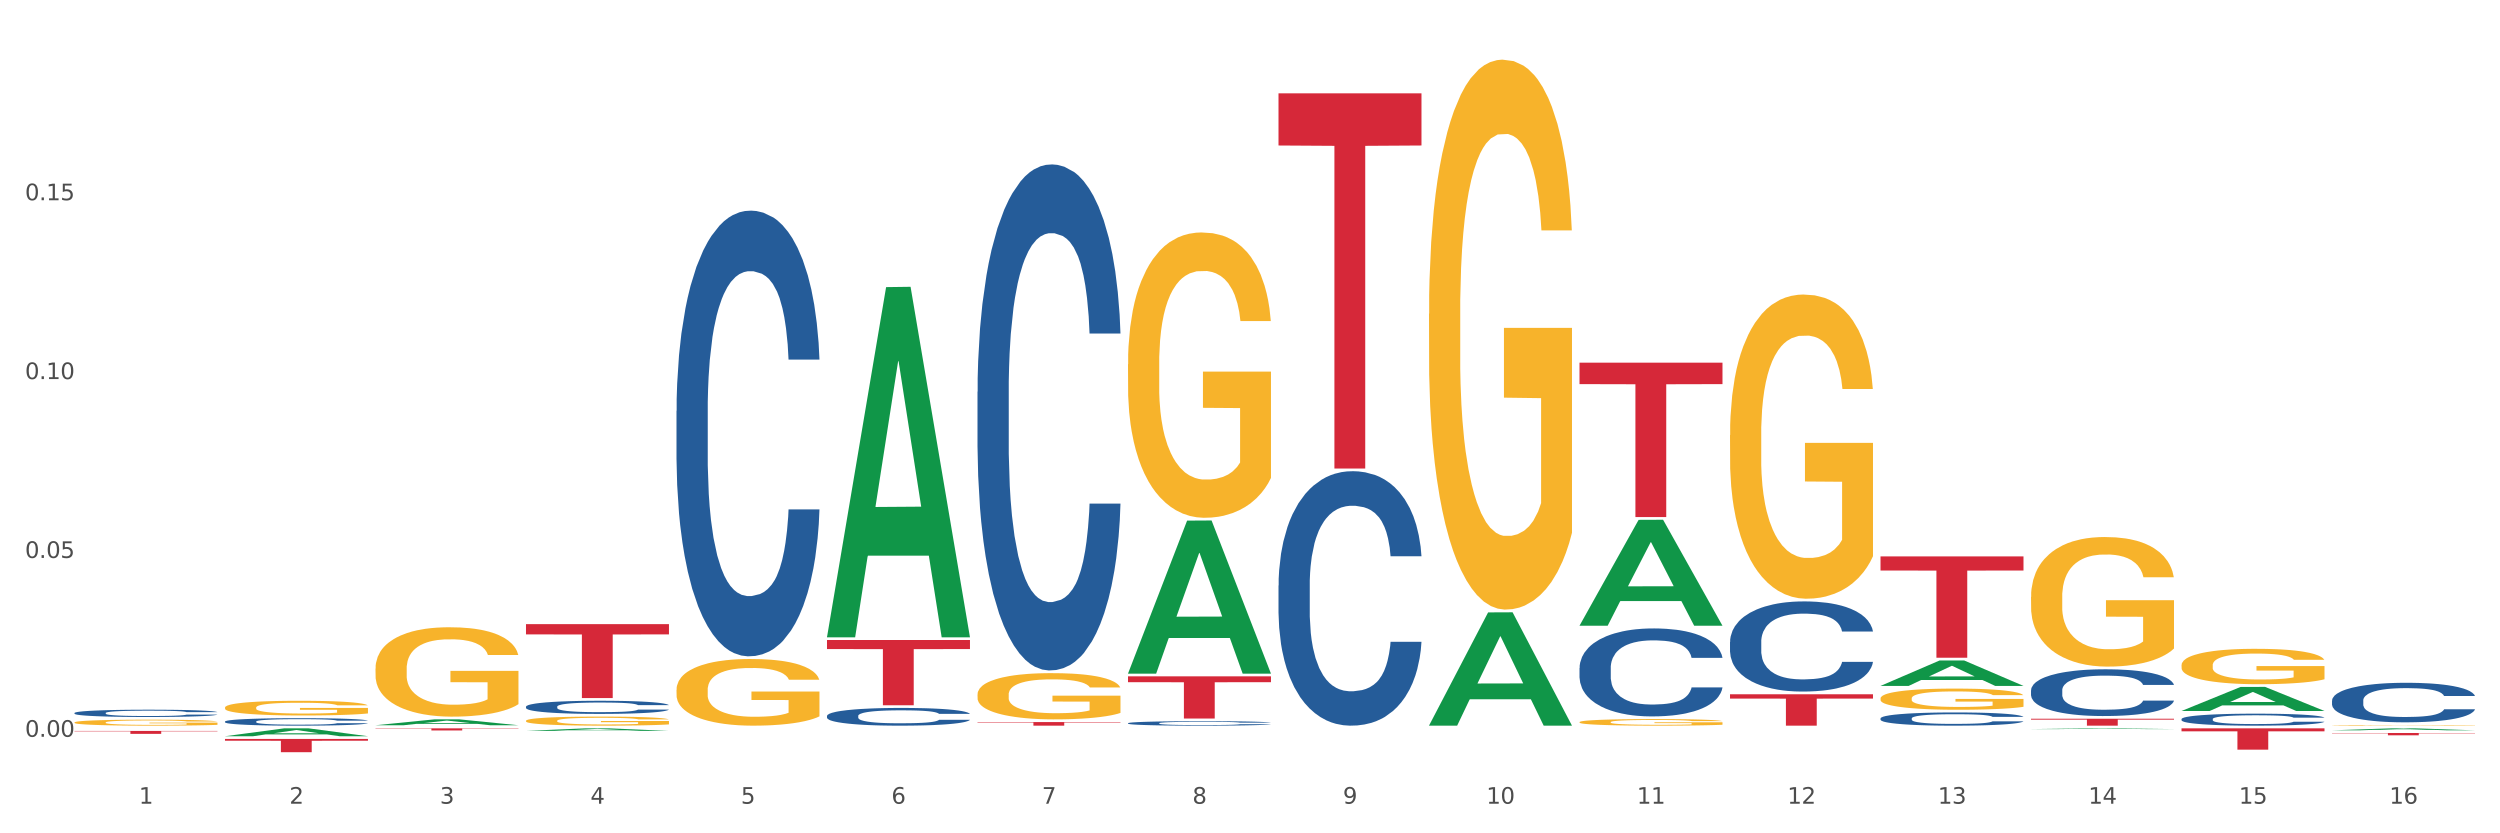
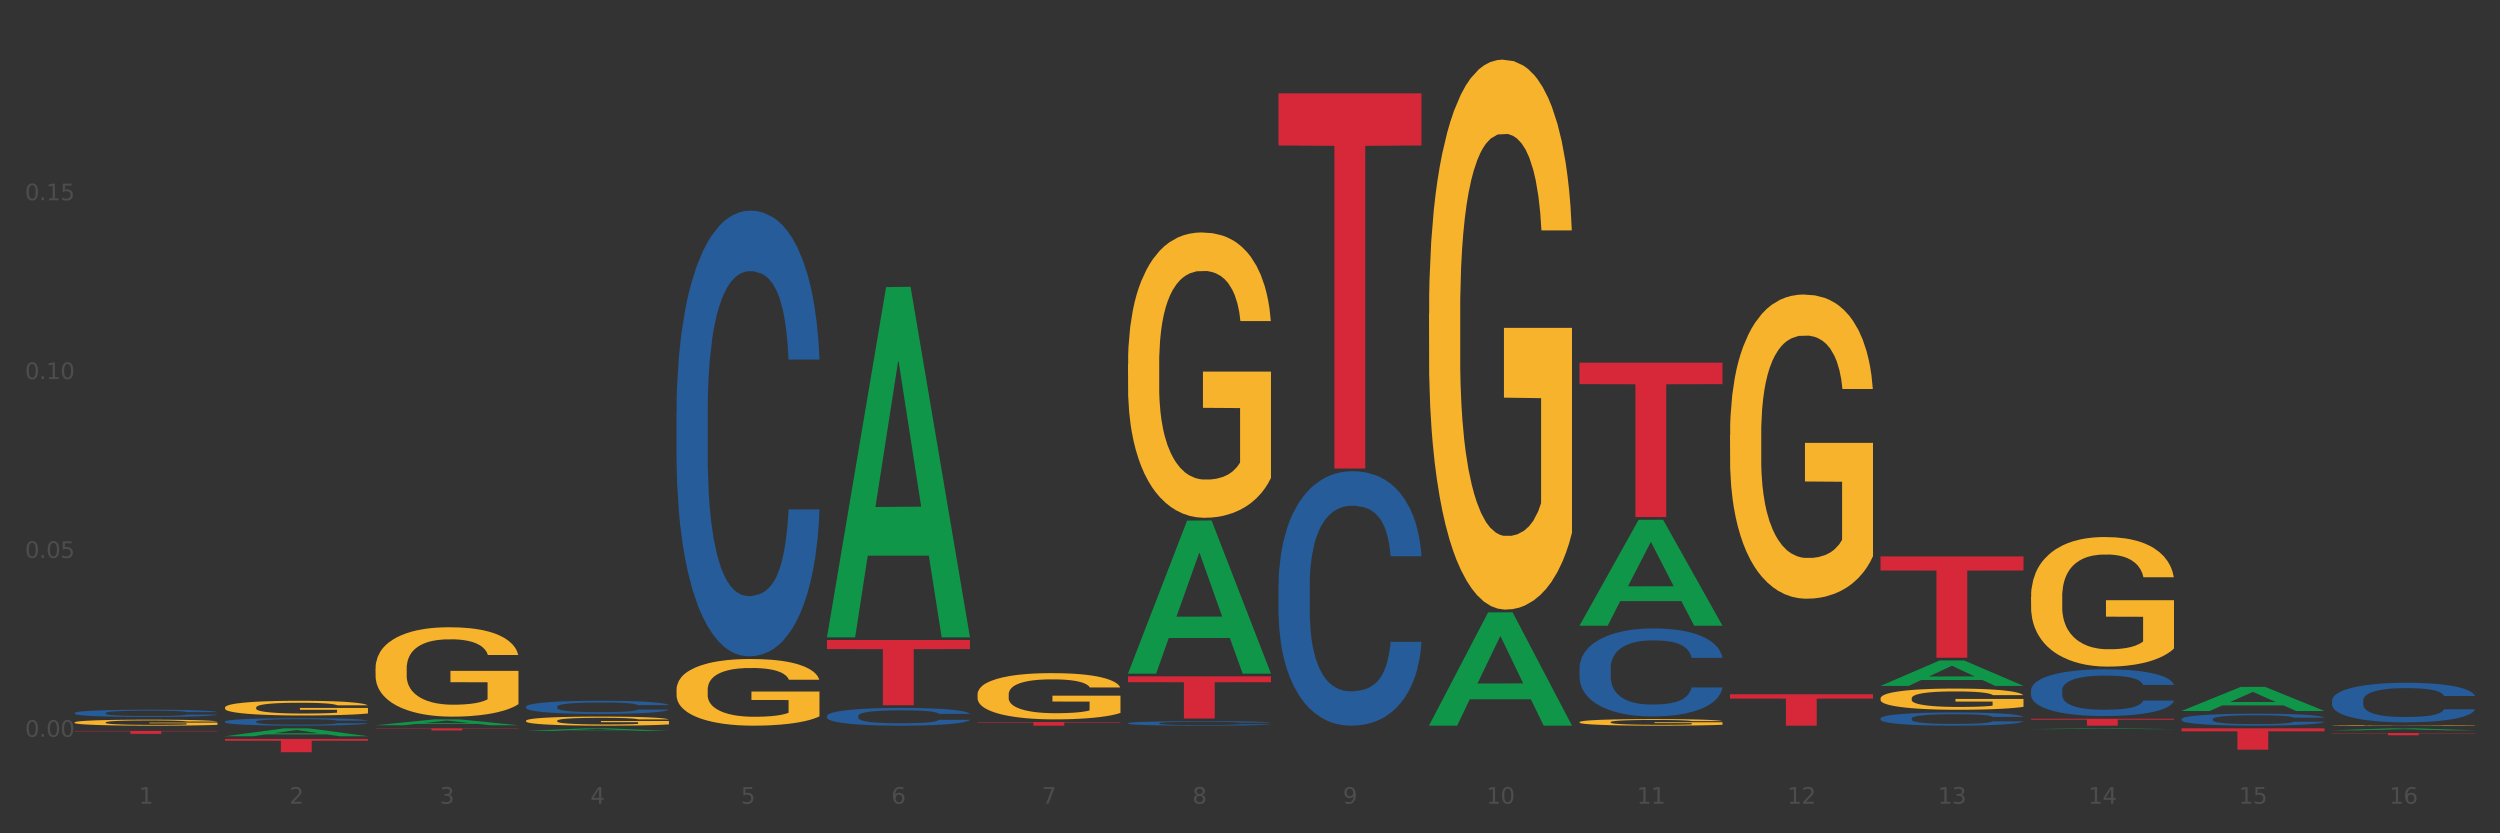
<svg xmlns="http://www.w3.org/2000/svg" xmlns:xlink="http://www.w3.org/1999/xlink" width="1080pt" height="360pt" viewBox="0 0 1080 360" version="1.1">
  <rect x="0" y="0" width="1080" height="360" fill="#333333" stroke="none" />
  <defs>
    <style type="text/css">*{stroke-linejoin: round; stroke-linecap: butt}</style>
  </defs>
  <g id="figure_1">
    <g id="patch_1">
-       <path d="M 0 360  L 1080 360  L 1080 0  L 0 0  z " style="fill: #ffffff; stroke: #ffffff; stroke-linejoin: miter" />
-     </g>
+       </g>
    <g id="axes_1">
      <g id="matplotlib.axis_1">
        <g id="xtick_1">
          <g id="text_1">
            <g style="fill: #4d4d4d" transform="translate(60.004 347.204) scale(0.096 -0.096)">
              <defs>
                <path id="DejaVuSans-31" d="M 794 531  L 1825 531  L 1825 4091  L 703 3866  L 703 4441  L 1819 4666  L 2450 4666  L 2450 531  L 3481 531  L 3481 0  L 794 0  L 794 531  z " transform="scale(0.016)" />
              </defs>
              <use xlink:href="#DejaVuSans-31" />
            </g>
          </g>
        </g>
        <g id="xtick_2">
          <g id="text_2">
            <g style="fill: #4d4d4d" transform="translate(125.021 347.204) scale(0.096 -0.096)">
              <defs>
                <path id="DejaVuSans-32" d="M 1228 531  L 3431 531  L 3431 0  L 469 0  L 469 531  Q 828 903 1448 1529  Q 2069 2156 2228 2338  Q 2531 2678 2651 2914  Q 2772 3150 2772 3378  Q 2772 3750 2511 3984  Q 2250 4219 1831 4219  Q 1534 4219 1204 4116  Q 875 4013 500 3803  L 500 4441  Q 881 4594 1212 4672  Q 1544 4750 1819 4750  Q 2544 4750 2975 4387  Q 3406 4025 3406 3419  Q 3406 3131 3298 2873  Q 3191 2616 2906 2266  Q 2828 2175 2409 1742  Q 1991 1309 1228 531  z " transform="scale(0.016)" />
              </defs>
              <use xlink:href="#DejaVuSans-32" />
            </g>
          </g>
        </g>
        <g id="xtick_3">
          <g id="text_3">
            <g style="fill: #4d4d4d" transform="translate(190.039 347.204) scale(0.096 -0.096)">
              <defs>
                <path id="DejaVuSans-33" d="M 2597 2516  Q 3050 2419 3304 2112  Q 3559 1806 3559 1356  Q 3559 666 3084 287  Q 2609 -91 1734 -91  Q 1441 -91 1130 -33  Q 819 25 488 141  L 488 750  Q 750 597 1062 519  Q 1375 441 1716 441  Q 2309 441 2620 675  Q 2931 909 2931 1356  Q 2931 1769 2642 2001  Q 2353 2234 1838 2234  L 1294 2234  L 1294 2753  L 1863 2753  Q 2328 2753 2575 2939  Q 2822 3125 2822 3475  Q 2822 3834 2567 4026  Q 2313 4219 1838 4219  Q 1578 4219 1281 4162  Q 984 4106 628 3988  L 628 4550  Q 988 4650 1302 4700  Q 1616 4750 1894 4750  Q 2613 4750 3031 4423  Q 3450 4097 3450 3541  Q 3450 3153 3228 2886  Q 3006 2619 2597 2516  z " transform="scale(0.016)" />
              </defs>
              <use xlink:href="#DejaVuSans-33" />
            </g>
          </g>
        </g>
        <g id="xtick_4">
          <g id="text_4">
            <g style="fill: #4d4d4d" transform="translate(255.056 347.204) scale(0.096 -0.096)">
              <defs>
                <path id="DejaVuSans-34" d="M 2419 4116  L 825 1625  L 2419 1625  L 2419 4116  z M 2253 4666  L 3047 4666  L 3047 1625  L 3713 1625  L 3713 1100  L 3047 1100  L 3047 0  L 2419 0  L 2419 1100  L 313 1100  L 313 1709  L 2253 4666  z " transform="scale(0.016)" />
              </defs>
              <use xlink:href="#DejaVuSans-34" />
            </g>
          </g>
        </g>
        <g id="xtick_5">
          <g id="text_5">
            <g style="fill: #4d4d4d" transform="translate(320.073 347.204) scale(0.096 -0.096)">
              <defs>
                <path id="DejaVuSans-35" d="M 691 4666  L 3169 4666  L 3169 4134  L 1269 4134  L 1269 2991  Q 1406 3038 1543 3061  Q 1681 3084 1819 3084  Q 2600 3084 3056 2656  Q 3513 2228 3513 1497  Q 3513 744 3044 326  Q 2575 -91 1722 -91  Q 1428 -91 1123 -41  Q 819 9 494 109  L 494 744  Q 775 591 1075 516  Q 1375 441 1709 441  Q 2250 441 2565 725  Q 2881 1009 2881 1497  Q 2881 1984 2565 2268  Q 2250 2553 1709 2553  Q 1456 2553 1204 2497  Q 953 2441 691 2322  L 691 4666  z " transform="scale(0.016)" />
              </defs>
              <use xlink:href="#DejaVuSans-35" />
            </g>
          </g>
        </g>
        <g id="xtick_6">
          <g id="text_6">
            <g style="fill: #4d4d4d" transform="translate(385.09 347.204) scale(0.096 -0.096)">
              <defs>
                <path id="DejaVuSans-36" d="M 2113 2584  Q 1688 2584 1439 2293  Q 1191 2003 1191 1497  Q 1191 994 1439 701  Q 1688 409 2113 409  Q 2538 409 2786 701  Q 3034 994 3034 1497  Q 3034 2003 2786 2293  Q 2538 2584 2113 2584  z M 3366 4563  L 3366 3988  Q 3128 4100 2886 4159  Q 2644 4219 2406 4219  Q 1781 4219 1451 3797  Q 1122 3375 1075 2522  Q 1259 2794 1537 2939  Q 1816 3084 2150 3084  Q 2853 3084 3261 2657  Q 3669 2231 3669 1497  Q 3669 778 3244 343  Q 2819 -91 2113 -91  Q 1303 -91 875 529  Q 447 1150 447 2328  Q 447 3434 972 4092  Q 1497 4750 2381 4750  Q 2619 4750 2861 4703  Q 3103 4656 3366 4563  z " transform="scale(0.016)" />
              </defs>
              <use xlink:href="#DejaVuSans-36" />
            </g>
          </g>
        </g>
        <g id="xtick_7">
          <g id="text_7">
            <g style="fill: #4d4d4d" transform="translate(450.108 347.204) scale(0.096 -0.096)">
              <defs>
                <path id="DejaVuSans-37" d="M 525 4666  L 3525 4666  L 3525 4397  L 1831 0  L 1172 0  L 2766 4134  L 525 4134  L 525 4666  z " transform="scale(0.016)" />
              </defs>
              <use xlink:href="#DejaVuSans-37" />
            </g>
          </g>
        </g>
        <g id="xtick_8">
          <g id="text_8">
            <g style="fill: #4d4d4d" transform="translate(515.125 347.204) scale(0.096 -0.096)">
              <defs>
                <path id="DejaVuSans-38" d="M 2034 2216  Q 1584 2216 1326 1975  Q 1069 1734 1069 1313  Q 1069 891 1326 650  Q 1584 409 2034 409  Q 2484 409 2743 651  Q 3003 894 3003 1313  Q 3003 1734 2745 1975  Q 2488 2216 2034 2216  z M 1403 2484  Q 997 2584 770 2862  Q 544 3141 544 3541  Q 544 4100 942 4425  Q 1341 4750 2034 4750  Q 2731 4750 3128 4425  Q 3525 4100 3525 3541  Q 3525 3141 3298 2862  Q 3072 2584 2669 2484  Q 3125 2378 3379 2068  Q 3634 1759 3634 1313  Q 3634 634 3220 271  Q 2806 -91 2034 -91  Q 1263 -91 848 271  Q 434 634 434 1313  Q 434 1759 690 2068  Q 947 2378 1403 2484  z M 1172 3481  Q 1172 3119 1398 2916  Q 1625 2713 2034 2713  Q 2441 2713 2670 2916  Q 2900 3119 2900 3481  Q 2900 3844 2670 4047  Q 2441 4250 2034 4250  Q 1625 4250 1398 4047  Q 1172 3844 1172 3481  z " transform="scale(0.016)" />
              </defs>
              <use xlink:href="#DejaVuSans-38" />
            </g>
          </g>
        </g>
        <g id="xtick_9">
          <g id="text_9">
            <g style="fill: #4d4d4d" transform="translate(580.142 347.204) scale(0.096 -0.096)">
              <defs>
                <path id="DejaVuSans-39" d="M 703 97  L 703 672  Q 941 559 1184 500  Q 1428 441 1663 441  Q 2288 441 2617 861  Q 2947 1281 2994 2138  Q 2813 1869 2534 1725  Q 2256 1581 1919 1581  Q 1219 1581 811 2004  Q 403 2428 403 3163  Q 403 3881 828 4315  Q 1253 4750 1959 4750  Q 2769 4750 3195 4129  Q 3622 3509 3622 2328  Q 3622 1225 3098 567  Q 2575 -91 1691 -91  Q 1453 -91 1209 -44  Q 966 3 703 97  z M 1959 2075  Q 2384 2075 2632 2365  Q 2881 2656 2881 3163  Q 2881 3666 2632 3958  Q 2384 4250 1959 4250  Q 1534 4250 1286 3958  Q 1038 3666 1038 3163  Q 1038 2656 1286 2365  Q 1534 2075 1959 2075  z " transform="scale(0.016)" />
              </defs>
              <use xlink:href="#DejaVuSans-39" />
            </g>
          </g>
        </g>
        <g id="xtick_10">
          <g id="text_10">
            <g style="fill: #4d4d4d" transform="translate(642.105 347.204) scale(0.096 -0.096)">
              <defs>
                <path id="DejaVuSans-30" d="M 2034 4250  Q 1547 4250 1301 3770  Q 1056 3291 1056 2328  Q 1056 1369 1301 889  Q 1547 409 2034 409  Q 2525 409 2770 889  Q 3016 1369 3016 2328  Q 3016 3291 2770 3770  Q 2525 4250 2034 4250  z M 2034 4750  Q 2819 4750 3233 4129  Q 3647 3509 3647 2328  Q 3647 1150 3233 529  Q 2819 -91 2034 -91  Q 1250 -91 836 529  Q 422 1150 422 2328  Q 422 3509 836 4129  Q 1250 4750 2034 4750  z " transform="scale(0.016)" />
              </defs>
              <use xlink:href="#DejaVuSans-31" />
              <use xlink:href="#DejaVuSans-30" transform="translate(63.623 0)" />
            </g>
          </g>
        </g>
        <g id="xtick_11">
          <g id="text_11">
            <g style="fill: #4d4d4d" transform="translate(707.123 347.204) scale(0.096 -0.096)">
              <use xlink:href="#DejaVuSans-31" />
              <use xlink:href="#DejaVuSans-31" transform="translate(63.623 0)" />
            </g>
          </g>
        </g>
        <g id="xtick_12">
          <g id="text_12">
            <g style="fill: #4d4d4d" transform="translate(772.14 347.204) scale(0.096 -0.096)">
              <use xlink:href="#DejaVuSans-31" />
              <use xlink:href="#DejaVuSans-32" transform="translate(63.623 0)" />
            </g>
          </g>
        </g>
        <g id="xtick_13">
          <g id="text_13">
            <g style="fill: #4d4d4d" transform="translate(837.157 347.204) scale(0.096 -0.096)">
              <use xlink:href="#DejaVuSans-31" />
              <use xlink:href="#DejaVuSans-33" transform="translate(63.623 0)" />
            </g>
          </g>
        </g>
        <g id="xtick_14">
          <g id="text_14">
            <g style="fill: #4d4d4d" transform="translate(902.174 347.204) scale(0.096 -0.096)">
              <use xlink:href="#DejaVuSans-31" />
              <use xlink:href="#DejaVuSans-34" transform="translate(63.623 0)" />
            </g>
          </g>
        </g>
        <g id="xtick_15">
          <g id="text_15">
            <g style="fill: #4d4d4d" transform="translate(967.192 347.204) scale(0.096 -0.096)">
              <use xlink:href="#DejaVuSans-31" />
              <use xlink:href="#DejaVuSans-35" transform="translate(63.623 0)" />
            </g>
          </g>
        </g>
        <g id="xtick_16">
          <g id="text_16">
            <g style="fill: #4d4d4d" transform="translate(1032.209 347.204) scale(0.096 -0.096)">
              <use xlink:href="#DejaVuSans-31" />
              <use xlink:href="#DejaVuSans-36" transform="translate(63.623 0)" />
            </g>
          </g>
        </g>
        <g id="xtick_17" />
        <g id="xtick_18" />
        <g id="xtick_19" />
        <g id="xtick_20" />
        <g id="xtick_21" />
        <g id="xtick_22" />
        <g id="xtick_23" />
        <g id="xtick_24" />
        <g id="xtick_25" />
        <g id="xtick_26" />
        <g id="xtick_27" />
        <g id="xtick_28" />
        <g id="xtick_29" />
        <g id="xtick_30" />
        <g id="xtick_31" />
      </g>
      <g id="matplotlib.axis_2">
        <g id="ytick_1">
          <g id="text_17">
            <g style="fill: #4d4d4d" transform="translate(10.8 318.291) scale(0.096 -0.096)">
              <defs>
                <path id="DejaVuSans-2e" d="M 684 794  L 1344 794  L 1344 0  L 684 0  L 684 794  z " transform="scale(0.016)" />
              </defs>
              <use xlink:href="#DejaVuSans-30" />
              <use xlink:href="#DejaVuSans-2e" transform="translate(63.623 0)" />
              <use xlink:href="#DejaVuSans-30" transform="translate(95.41 0)" />
              <use xlink:href="#DejaVuSans-30" transform="translate(159.033 0)" />
            </g>
          </g>
        </g>
        <g id="ytick_2">
          <g id="text_18">
            <g style="fill: #4d4d4d" transform="translate(10.8 241.03) scale(0.096 -0.096)">
              <use xlink:href="#DejaVuSans-30" />
              <use xlink:href="#DejaVuSans-2e" transform="translate(63.623 0)" />
              <use xlink:href="#DejaVuSans-30" transform="translate(95.41 0)" />
              <use xlink:href="#DejaVuSans-35" transform="translate(159.033 0)" />
            </g>
          </g>
        </g>
        <g id="ytick_3">
          <g id="text_19">
            <g style="fill: #4d4d4d" transform="translate(10.8 163.769) scale(0.096 -0.096)">
              <use xlink:href="#DejaVuSans-30" />
              <use xlink:href="#DejaVuSans-2e" transform="translate(63.623 0)" />
              <use xlink:href="#DejaVuSans-31" transform="translate(95.41 0)" />
              <use xlink:href="#DejaVuSans-30" transform="translate(159.033 0)" />
            </g>
          </g>
        </g>
        <g id="ytick_4">
          <g id="text_20">
            <g style="fill: #4d4d4d" transform="translate(10.8 86.508) scale(0.096 -0.096)">
              <use xlink:href="#DejaVuSans-30" />
              <use xlink:href="#DejaVuSans-2e" transform="translate(63.623 0)" />
              <use xlink:href="#DejaVuSans-31" transform="translate(95.41 0)" />
              <use xlink:href="#DejaVuSans-35" transform="translate(159.033 0)" />
            </g>
          </g>
        </g>
        <g id="ytick_5" />
        <g id="ytick_6" />
        <g id="ytick_7" />
        <g id="ytick_8" />
      </g>
      <g id="PolyCollection_1">
        <path d="M 97.192 318.047  L 97.256 318.043  L 122.727 314.647  L 133.297 314.644  L 158.959 318.053  L 146.733 318.053  L 141.193 317.259  L 114.894 317.259  L 114.703 317.272  L 109.354 318.053  L 97.192 318.053  L 97.192 318.047  L 118.206 316.785  L 137.882 316.782  L 128.139 315.371  L 128.012 315.364  L 127.884 315.374  L 118.142 316.782  L 118.206 316.785  L 97.192 318.047  z " clip-path="url(#p784343007e)" style="fill: #109648" />
        <path d="M 162.209 313.304  L 162.273 313.302  L 187.744 310.751  L 198.314 310.748  L 223.976 313.309  L 211.75 313.309  L 206.21 312.713  L 179.912 312.713  L 179.721 312.722  L 174.372 313.309  L 162.209 313.309  L 162.209 313.304  L 183.223 312.357  L 202.899 312.354  L 193.156 311.294  L 193.029 311.289  L 192.902 311.296  L 183.159 312.354  L 183.223 312.357  L 162.209 313.304  z " clip-path="url(#p784343007e)" style="fill: #109648" />
        <path d="M 227.227 315.741  L 227.29 315.74  L 252.761 314.645  L 263.331 314.644  L 288.993 315.743  L 276.767 315.743  L 271.227 315.487  L 244.929 315.487  L 244.738 315.491  L 239.389 315.743  L 227.227 315.743  L 227.227 315.741  L 248.24 315.334  L 267.916 315.333  L 258.174 314.878  L 258.046 314.876  L 257.919 314.879  L 248.176 315.333  L 248.24 315.334  L 227.227 315.741  z " clip-path="url(#p784343007e)" style="fill: #109648" />
        <path d="M 357.261 275.041  L 357.325 274.898  L 382.796 124.036  L 393.366 123.894  L 419.028 275.325  L 406.802 275.325  L 401.262 240.062  L 374.963 240.062  L 374.772 240.631  L 369.423 275.325  L 357.261 275.325  L 357.261 275.041  L 378.275 219.018  L 397.951 218.876  L 388.208 156.171  L 388.081 155.886  L 387.953 156.313  L 378.211 218.876  L 378.275 219.018  L 357.261 275.041  z " clip-path="url(#p784343007e)" style="fill: #109648" />
        <path d="M 487.296 290.9  L 487.359 290.837  L 512.83 224.905  L 523.4 224.843  L 549.062 291.024  L 536.836 291.024  L 531.296 275.613  L 504.998 275.613  L 504.807 275.861  L 499.458 291.024  L 487.296 291.024  L 487.296 290.9  L 508.309 266.416  L 527.985 266.353  L 518.243 238.949  L 518.115 238.825  L 517.988 239.011  L 508.245 266.353  L 508.309 266.416  L 487.296 290.9  z " clip-path="url(#p784343007e)" style="fill: #109648" />
        <path d="M 617.33 313.396  L 617.394 313.35  L 642.865 264.554  L 653.435 264.508  L 679.097 313.488  L 666.871 313.488  L 661.331 302.083  L 635.032 302.083  L 634.841 302.267  L 629.492 313.488  L 617.33 313.488  L 617.33 313.396  L 638.343 295.276  L 658.02 295.23  L 648.277 274.948  L 648.15 274.856  L 648.022 274.994  L 638.28 295.23  L 638.343 295.276  L 617.33 313.396  z " clip-path="url(#p784343007e)" style="fill: #109648" />
        <path d="M 227.227 311.378  L 227.3 311.375  L 227.3 311.246  L 227.445 311.135  L 228.175 310.866  L 229.269 310.644  L 230.071 310.526  L 230.873 310.429  L 231.821 310.332  L 232.988 310.232  L 235.102 310.085  L 236.415 310.01  L 238.019 309.931  L 240.936 309.817  L 243.051 309.752  L 245.239 309.698  L 248.812 309.634  L 251.146 309.605  L 253.625 309.584  L 256.615 309.569  L 258.876 309.566  L 263.834 309.576  L 268.064 309.609  L 270.106 309.634  L 272.731 309.677  L 274.117 309.705  L 276.377 309.763  L 278.711 309.838  L 280.315 309.902  L 282.722 310.024  L 284.545 310.146  L 286.222 310.297  L 287.097 310.4  L 287.753 310.497  L 288.337 310.608  L 288.92 310.784  L 275.794 310.784  L 275.283 310.658  L 274.481 310.54  L 273.315 310.426  L 272.294 310.354  L 270.543 310.264  L 268.939 310.207  L 267.262 310.164  L 265.22 310.128  L 263.616 310.11  L 261.355 310.096  L 256.907 310.1  L 253.917 310.128  L 251.875 310.164  L 250.562 310.196  L 249.396 310.232  L 248.083 310.282  L 246.552 310.357  L 245.458 310.426  L 244.364 310.511  L 243.489 310.597  L 242.687 310.698  L 242.03 310.805  L 241.52 310.916  L 241.082 311.052  L 240.718 311.278  L 240.718 311.769  L 240.863 311.88  L 241.228 312.027  L 241.666 312.138  L 242.395 312.27  L 243.051 312.36  L 244.291 312.489  L 245.676 312.596  L 246.77 312.664  L 247.864 312.722  L 249.76 312.801  L 251.875 312.865  L 253.698 312.905  L 256.177 312.94  L 257.855 312.955  L 259.313 312.962  L 262.886 312.962  L 265.439 312.951  L 268.283 312.926  L 270.47 312.894  L 272.294 312.854  L 274.335 312.79  L 275.648 312.729  L 275.648 311.98  L 259.605 311.977  L 259.605 311.479  L 288.993 311.479  L 288.993 312.94  L 287.753 313.016  L 286.368 313.084  L 284.909 313.145  L 282.722 313.22  L 280.096 313.291  L 277.763 313.342  L 275.283 313.385  L 272.366 313.424  L 268.574 313.46  L 266.241 313.474  L 263.324 313.485  L 259.897 313.488  L 256.907 313.481  L 253.99 313.463  L 250.927 313.431  L 247.937 313.385  L 245.676 313.338  L 243.416 313.281  L 241.009 313.205  L 239.113 313.134  L 237.655 313.069  L 236.05 312.987  L 234.3 312.879  L 232.988 312.783  L 231.821 312.682  L 230.581 312.553  L 229.706 312.442  L 228.831 312.303  L 228.321 312.199  L 227.737 312.038  L 227.3 311.812  L 227.227 311.378  z " clip-path="url(#p784343007e)" style="fill: #f7b32b" />
        <path d="M 162.209 288.819  L 162.282 288.784  L 162.282 287.515  L 162.428 286.421  L 163.157 283.776  L 164.251 281.589  L 165.054 280.426  L 165.856 279.473  L 166.804 278.521  L 167.97 277.533  L 170.085 276.087  L 171.398 275.347  L 173.002 274.571  L 175.919 273.442  L 178.034 272.808  L 180.222 272.278  L 183.795 271.644  L 186.128 271.361  L 188.608 271.15  L 191.598 271.009  L 193.858 270.974  L 198.817 271.079  L 203.047 271.397  L 205.089 271.644  L 207.714 272.067  L 209.099 272.349  L 211.36 272.913  L 213.694 273.654  L 215.298 274.289  L 217.704 275.488  L 219.528 276.687  L 221.205 278.168  L 222.08 279.191  L 222.736 280.143  L 223.32 281.237  L 223.903 282.965  L 210.777 282.965  L 210.266 281.73  L 209.464 280.567  L 208.297 279.438  L 207.276 278.733  L 205.526 277.851  L 203.922 277.287  L 202.245 276.863  L 200.203 276.511  L 198.598 276.334  L 196.338 276.193  L 191.889 276.229  L 188.9 276.511  L 186.858 276.863  L 185.545 277.181  L 184.378 277.533  L 183.066 278.027  L 181.534 278.768  L 180.44 279.438  L 179.347 280.284  L 178.471 281.131  L 177.669 282.118  L 177.013 283.176  L 176.503 284.27  L 176.065 285.61  L 175.7 287.832  L 175.7 292.664  L 175.846 293.757  L 176.211 295.203  L 176.648 296.296  L 177.378 297.601  L 178.034 298.483  L 179.274 299.753  L 180.659 300.811  L 181.753 301.481  L 182.847 302.045  L 184.743 302.821  L 186.858 303.456  L 188.681 303.844  L 191.16 304.197  L 192.837 304.338  L 194.296 304.408  L 197.869 304.408  L 200.422 304.302  L 203.266 304.055  L 205.453 303.738  L 207.276 303.35  L 209.318 302.715  L 210.631 302.116  L 210.631 294.745  L 194.588 294.709  L 194.588 289.807  L 223.976 289.807  L 223.976 304.197  L 222.736 304.937  L 221.351 305.607  L 219.892 306.207  L 217.704 306.948  L 215.079 307.653  L 212.746 308.147  L 210.266 308.57  L 207.349 308.958  L 203.557 309.311  L 201.224 309.452  L 198.307 309.557  L 194.879 309.593  L 191.889 309.522  L 188.972 309.346  L 185.91 309.028  L 182.92 308.57  L 180.659 308.111  L 178.399 307.547  L 175.992 306.806  L 174.096 306.101  L 172.638 305.466  L 171.033 304.655  L 169.283 303.597  L 167.97 302.645  L 166.804 301.657  L 165.564 300.388  L 164.689 299.294  L 163.814 297.919  L 163.303 296.896  L 162.72 295.309  L 162.282 293.087  L 162.209 288.819  z " clip-path="url(#p784343007e)" style="fill: #f7b32b" />
        <path d="M 617.33 135.551  L 617.403 135.334  L 617.403 127.523  L 617.549 120.797  L 618.278 104.523  L 619.372 91.07  L 620.174 83.91  L 620.976 78.052  L 621.924 72.193  L 623.091 66.118  L 625.206 57.222  L 626.519 52.665  L 628.123 47.891  L 631.04 40.948  L 633.155 37.042  L 635.342 33.788  L 638.916 29.882  L 641.249 28.146  L 643.729 26.844  L 646.718 25.976  L 648.979 25.759  L 653.938 26.41  L 658.167 28.363  L 660.209 29.882  L 662.835 32.486  L 664.22 34.222  L 666.481 37.693  L 668.814 42.25  L 670.419 46.156  L 672.825 53.533  L 674.648 60.91  L 676.325 70.023  L 677.201 76.316  L 677.857 82.174  L 678.44 88.901  L 679.024 99.533  L 665.897 99.533  L 665.387 91.938  L 664.585 84.778  L 663.418 77.835  L 662.397 73.495  L 660.647 68.071  L 659.043 64.599  L 657.365 61.995  L 655.323 59.825  L 653.719 58.74  L 651.458 57.872  L 647.01 58.089  L 644.02 59.825  L 641.978 61.995  L 640.666 63.948  L 639.499 66.118  L 638.186 69.155  L 636.655 73.712  L 635.561 77.835  L 634.467 83.042  L 633.592 88.25  L 632.79 94.325  L 632.134 100.834  L 631.623 107.561  L 631.186 115.806  L 630.821 129.476  L 630.821 159.202  L 630.967 165.928  L 631.332 174.824  L 631.769 181.551  L 632.498 189.579  L 633.155 195.004  L 634.394 202.815  L 635.78 209.324  L 636.874 213.447  L 637.968 216.918  L 639.864 221.692  L 641.978 225.598  L 643.801 227.984  L 646.281 230.154  L 647.958 231.022  L 649.417 231.456  L 652.99 231.456  L 655.542 230.805  L 658.386 229.286  L 660.574 227.333  L 662.397 224.947  L 664.439 221.041  L 665.752 217.352  L 665.752 172.004  L 649.708 171.787  L 649.708 141.627  L 679.097 141.627  L 679.097 230.154  L 677.857 234.711  L 676.471 238.833  L 675.013 242.522  L 672.825 247.079  L 670.2 251.418  L 667.866 254.456  L 665.387 257.06  L 662.47 259.446  L 658.678 261.616  L 656.344 262.484  L 653.427 263.135  L 650 263.352  L 647.01 262.918  L 644.093 261.833  L 641.03 259.88  L 638.041 257.06  L 635.78 254.239  L 633.519 250.767  L 631.113 246.211  L 629.217 241.871  L 627.758 237.965  L 626.154 232.975  L 624.404 226.466  L 623.091 220.607  L 621.924 214.532  L 620.685 206.72  L 619.81 199.994  L 618.934 191.532  L 618.424 185.239  L 617.841 175.475  L 617.403 161.806  L 617.33 135.551  z " clip-path="url(#p784343007e)" style="fill: #f7b32b" />
        <path d="M 487.296 157.379  L 487.369 157.267  L 487.369 153.214  L 487.514 149.724  L 488.244 141.281  L 489.338 134.301  L 490.14 130.586  L 490.942 127.546  L 491.89 124.507  L 493.057 121.354  L 495.171 116.739  L 496.484 114.375  L 498.088 111.898  L 501.005 108.295  L 503.12 106.269  L 505.308 104.58  L 508.881 102.554  L 511.215 101.653  L 513.694 100.978  L 516.684 100.528  L 518.945 100.415  L 523.903 100.753  L 528.133 101.766  L 530.175 102.554  L 532.8 103.905  L 534.186 104.805  L 536.446 106.607  L 538.78 108.971  L 540.384 110.997  L 542.791 114.825  L 544.614 118.652  L 546.291 123.381  L 547.166 126.645  L 547.822 129.685  L 548.406 133.175  L 548.989 138.691  L 535.863 138.691  L 535.352 134.751  L 534.55 131.036  L 533.383 127.434  L 532.363 125.182  L 530.612 122.368  L 529.008 120.566  L 527.331 119.215  L 525.289 118.09  L 523.685 117.527  L 521.424 117.076  L 516.976 117.189  L 513.986 118.09  L 511.944 119.215  L 510.631 120.229  L 509.464 121.354  L 508.152 122.93  L 506.62 125.295  L 505.527 127.434  L 504.433 130.135  L 503.558 132.837  L 502.756 135.989  L 502.099 139.367  L 501.589 142.857  L 501.151 147.135  L 500.787 154.227  L 500.787 169.65  L 500.932 173.14  L 501.297 177.756  L 501.735 181.245  L 502.464 185.411  L 503.12 188.225  L 504.36 192.278  L 505.745 195.655  L 506.839 197.794  L 507.933 199.596  L 509.829 202.072  L 511.944 204.099  L 513.767 205.337  L 516.246 206.463  L 517.924 206.913  L 519.382 207.138  L 522.955 207.138  L 525.508 206.801  L 528.352 206.013  L 530.539 204.999  L 532.363 203.761  L 534.404 201.735  L 535.717 199.821  L 535.717 176.292  L 519.674 176.18  L 519.674 160.531  L 549.062 160.531  L 549.062 206.463  L 547.822 208.827  L 546.437 210.966  L 544.978 212.88  L 542.791 215.244  L 540.165 217.495  L 537.832 219.071  L 535.352 220.422  L 532.435 221.661  L 528.643 222.787  L 526.31 223.237  L 523.393 223.575  L 519.966 223.687  L 516.976 223.462  L 514.059 222.899  L 510.996 221.886  L 508.006 220.422  L 505.745 218.959  L 503.485 217.158  L 501.078 214.794  L 499.182 212.542  L 497.724 210.516  L 496.119 207.926  L 494.369 204.549  L 493.057 201.509  L 491.89 198.357  L 490.65 194.304  L 489.775 190.815  L 488.9 186.424  L 488.39 183.159  L 487.806 178.093  L 487.369 171.001  L 487.296 157.379  z " clip-path="url(#p784343007e)" style="fill: #f7b32b" />
        <path d="M 292.244 297.999  L 292.317 297.973  L 292.317 297.026  L 292.463 296.211  L 293.192 294.238  L 294.286 292.608  L 295.088 291.74  L 295.89 291.03  L 296.838 290.32  L 298.005 289.583  L 300.12 288.505  L 301.432 287.953  L 303.037 287.374  L 305.954 286.533  L 308.068 286.059  L 310.256 285.665  L 313.829 285.192  L 316.163 284.981  L 318.642 284.823  L 321.632 284.718  L 323.893 284.692  L 328.852 284.771  L 333.081 285.008  L 335.123 285.192  L 337.748 285.507  L 339.134 285.718  L 341.395 286.138  L 343.728 286.691  L 345.332 287.164  L 347.739 288.058  L 349.562 288.952  L 351.239 290.057  L 352.114 290.819  L 352.771 291.529  L 353.354 292.345  L 353.937 293.633  L 340.811 293.633  L 340.301 292.713  L 339.499 291.845  L 338.332 291.003  L 337.311 290.478  L 335.561 289.82  L 333.956 289.399  L 332.279 289.084  L 330.237 288.821  L 328.633 288.689  L 326.372 288.584  L 321.924 288.61  L 318.934 288.821  L 316.892 289.084  L 315.58 289.32  L 314.413 289.583  L 313.1 289.952  L 311.569 290.504  L 310.475 291.003  L 309.381 291.635  L 308.506 292.266  L 307.704 293.002  L 307.047 293.791  L 306.537 294.606  L 306.099 295.606  L 305.735 297.262  L 305.735 300.865  L 305.881 301.681  L 306.245 302.759  L 306.683 303.574  L 307.412 304.547  L 308.068 305.205  L 309.308 306.151  L 310.694 306.94  L 311.788 307.44  L 312.881 307.861  L 314.777 308.439  L 316.892 308.913  L 318.715 309.202  L 321.195 309.465  L 322.872 309.57  L 324.33 309.623  L 327.904 309.623  L 330.456 309.544  L 333.3 309.36  L 335.488 309.123  L 337.311 308.834  L 339.353 308.36  L 340.665 307.913  L 340.665 302.417  L 324.622 302.391  L 324.622 298.735  L 354.01 298.735  L 354.01 309.465  L 352.771 310.017  L 351.385 310.517  L 349.927 310.964  L 347.739 311.516  L 345.114 312.042  L 342.78 312.41  L 340.301 312.726  L 337.384 313.015  L 333.592 313.278  L 331.258 313.383  L 328.341 313.462  L 324.914 313.488  L 321.924 313.436  L 319.007 313.304  L 315.944 313.068  L 312.954 312.726  L 310.694 312.384  L 308.433 311.963  L 306.027 311.411  L 304.131 310.885  L 302.672 310.412  L 301.068 309.807  L 299.318 309.018  L 298.005 308.308  L 296.838 307.571  L 295.598 306.625  L 294.723 305.809  L 293.848 304.784  L 293.338 304.021  L 292.754 302.838  L 292.317 301.181  L 292.244 297.999  z " clip-path="url(#p784343007e)" style="fill: #f7b32b" />
        <path d="M 422.278 300.026  L 422.351 300.008  L 422.351 299.351  L 422.497 298.786  L 423.226 297.418  L 424.32 296.287  L 425.122 295.685  L 425.925 295.192  L 426.873 294.7  L 428.039 294.189  L 430.154 293.441  L 431.467 293.058  L 433.071 292.657  L 435.988 292.073  L 438.103 291.745  L 440.291 291.471  L 443.864 291.143  L 446.197 290.997  L 448.677 290.888  L 451.667 290.815  L 453.927 290.796  L 458.886 290.851  L 463.116 291.015  L 465.158 291.143  L 467.783 291.362  L 469.168 291.508  L 471.429 291.8  L 473.763 292.183  L 475.367 292.511  L 477.773 293.131  L 479.596 293.751  L 481.274 294.517  L 482.149 295.046  L 482.805 295.539  L 483.389 296.104  L 483.972 296.998  L 470.846 296.998  L 470.335 296.36  L 469.533 295.758  L 468.366 295.174  L 467.345 294.809  L 465.595 294.353  L 463.991 294.061  L 462.314 293.843  L 460.272 293.66  L 458.667 293.569  L 456.407 293.496  L 451.958 293.514  L 448.969 293.66  L 446.927 293.843  L 445.614 294.007  L 444.447 294.189  L 443.135 294.444  L 441.603 294.827  L 440.509 295.174  L 439.416 295.612  L 438.54 296.05  L 437.738 296.56  L 437.082 297.107  L 436.571 297.673  L 436.134 298.366  L 435.769 299.515  L 435.769 302.014  L 435.915 302.579  L 436.28 303.327  L 436.717 303.893  L 437.447 304.568  L 438.103 305.024  L 439.343 305.68  L 440.728 306.227  L 441.822 306.574  L 442.916 306.866  L 444.812 307.267  L 446.927 307.595  L 448.75 307.796  L 451.229 307.979  L 452.906 308.051  L 454.365 308.088  L 457.938 308.088  L 460.49 308.033  L 463.334 307.906  L 465.522 307.741  L 467.345 307.541  L 469.387 307.212  L 470.7 306.902  L 470.7 303.09  L 454.657 303.072  L 454.657 300.537  L 484.045 300.537  L 484.045 307.979  L 482.805 308.362  L 481.42 308.708  L 479.961 309.018  L 477.773 309.401  L 475.148 309.766  L 472.815 310.021  L 470.335 310.24  L 467.418 310.441  L 463.626 310.623  L 461.293 310.696  L 458.376 310.751  L 454.948 310.769  L 451.958 310.733  L 449.041 310.642  L 445.979 310.477  L 442.989 310.24  L 440.728 310.003  L 438.468 309.711  L 436.061 309.328  L 434.165 308.963  L 432.707 308.635  L 431.102 308.216  L 429.352 307.668  L 428.039 307.176  L 426.873 306.665  L 425.633 306.009  L 424.758 305.443  L 423.883 304.732  L 423.372 304.203  L 422.789 303.382  L 422.351 302.233  L 422.278 300.026  z " clip-path="url(#p784343007e)" style="fill: #f7b32b" />
        <path d="M 747.365 187.959  L 747.438 187.839  L 747.438 183.518  L 747.583 179.798  L 748.313 170.797  L 749.407 163.356  L 750.209 159.395  L 751.011 156.154  L 751.959 152.914  L 753.126 149.553  L 755.24 144.633  L 756.553 142.112  L 758.157 139.472  L 761.074 135.631  L 763.189 133.471  L 765.377 131.671  L 768.95 129.511  L 771.284 128.55  L 773.763 127.83  L 776.753 127.35  L 779.014 127.23  L 783.972 127.59  L 788.202 128.67  L 790.244 129.511  L 792.869 130.951  L 794.255 131.911  L 796.515 133.831  L 798.849 136.352  L 800.453 138.512  L 802.86 142.592  L 804.683 146.673  L 806.36 151.714  L 807.235 155.194  L 807.891 158.435  L 808.475 162.155  L 809.058 168.036  L 795.932 168.036  L 795.421 163.836  L 794.619 159.875  L 793.452 156.034  L 792.432 153.634  L 790.681 150.634  L 789.077 148.713  L 787.4 147.273  L 785.358 146.073  L 783.754 145.473  L 781.493 144.993  L 777.045 145.113  L 774.055 146.073  L 772.013 147.273  L 770.7 148.353  L 769.533 149.553  L 768.221 151.234  L 766.689 153.754  L 765.596 156.034  L 764.502 158.915  L 763.627 161.795  L 762.824 165.156  L 762.168 168.756  L 761.658 172.477  L 761.22 177.038  L 760.856 184.599  L 760.856 201.041  L 761.001 204.762  L 761.366 209.682  L 761.804 213.403  L 762.533 217.844  L 763.189 220.844  L 764.429 225.165  L 765.814 228.765  L 766.908 231.046  L 768.002 232.966  L 769.898 235.606  L 772.013 237.766  L 773.836 239.087  L 776.315 240.287  L 777.993 240.767  L 779.451 241.007  L 783.024 241.007  L 785.577 240.647  L 788.421 239.807  L 790.608 238.727  L 792.432 237.406  L 794.473 235.246  L 795.786 233.206  L 795.786 208.122  L 779.743 208.002  L 779.743 191.32  L 809.131 191.32  L 809.131 240.287  L 807.891 242.807  L 806.506 245.088  L 805.047 247.128  L 802.86 249.648  L 800.234 252.049  L 797.901 253.729  L 795.421 255.169  L 792.504 256.489  L 788.712 257.689  L 786.379 258.17  L 783.462 258.53  L 780.034 258.65  L 777.045 258.41  L 774.128 257.809  L 771.065 256.729  L 768.075 255.169  L 765.814 253.609  L 763.554 251.689  L 761.147 249.168  L 759.251 246.768  L 757.793 244.608  L 756.188 241.847  L 754.438 238.247  L 753.126 235.006  L 751.959 231.646  L 750.719 227.325  L 749.844 223.604  L 748.969 218.924  L 748.459 215.443  L 747.875 210.042  L 747.438 202.481  L 747.365 187.959  z " clip-path="url(#p784343007e)" style="fill: #f7b32b" />
        <path d="M 812.382 301.697  L 812.455 301.689  L 812.455 301.388  L 812.601 301.129  L 813.33 300.502  L 814.424 299.984  L 815.226 299.708  L 816.028 299.483  L 816.976 299.257  L 818.143 299.023  L 820.258 298.681  L 821.57 298.505  L 823.175 298.321  L 826.092 298.054  L 828.206 297.904  L 830.394 297.778  L 833.967 297.628  L 836.301 297.561  L 838.78 297.511  L 841.77 297.478  L 844.031 297.469  L 848.99 297.494  L 853.219 297.569  L 855.261 297.628  L 857.886 297.728  L 859.272 297.795  L 861.532 297.929  L 863.866 298.104  L 865.47 298.255  L 867.877 298.539  L 869.7 298.823  L 871.377 299.174  L 872.252 299.416  L 872.909 299.642  L 873.492 299.901  L 874.075 300.31  L 860.949 300.31  L 860.439 300.018  L 859.636 299.742  L 858.47 299.474  L 857.449 299.307  L 855.699 299.098  L 854.094 298.965  L 852.417 298.865  L 850.375 298.781  L 848.771 298.739  L 846.51 298.706  L 842.062 298.714  L 839.072 298.781  L 837.03 298.865  L 835.717 298.94  L 834.551 299.023  L 833.238 299.14  L 831.707 299.316  L 830.613 299.474  L 829.519 299.675  L 828.644 299.875  L 827.842 300.109  L 827.185 300.36  L 826.675 300.619  L 826.237 300.937  L 825.873 301.463  L 825.873 302.608  L 826.019 302.867  L 826.383 303.209  L 826.821 303.468  L 827.55 303.777  L 828.206 303.986  L 829.446 304.287  L 830.832 304.538  L 831.925 304.697  L 833.019 304.83  L 834.915 305.014  L 837.03 305.164  L 838.853 305.256  L 841.333 305.34  L 843.01 305.373  L 844.468 305.39  L 848.042 305.39  L 850.594 305.365  L 853.438 305.306  L 855.626 305.231  L 857.449 305.139  L 859.491 304.989  L 860.803 304.847  L 860.803 303.101  L 844.76 303.092  L 844.76 301.931  L 874.148 301.931  L 874.148 305.34  L 872.909 305.515  L 871.523 305.674  L 870.065 305.816  L 867.877 305.992  L 865.252 306.159  L 862.918 306.276  L 860.439 306.376  L 857.522 306.468  L 853.73 306.551  L 851.396 306.585  L 848.479 306.61  L 845.052 306.618  L 842.062 306.602  L 839.145 306.56  L 836.082 306.485  L 833.092 306.376  L 830.832 306.267  L 828.571 306.134  L 826.164 305.958  L 824.268 305.791  L 822.81 305.641  L 821.206 305.448  L 819.455 305.198  L 818.143 304.972  L 816.976 304.738  L 815.736 304.437  L 814.861 304.178  L 813.986 303.853  L 813.476 303.61  L 812.892 303.234  L 812.455 302.708  L 812.382 301.697  z " clip-path="url(#p784343007e)" style="fill: #f7b32b" />
        <path d="M 877.399 257.863  L 877.472 257.812  L 877.472 255.972  L 877.618 254.387  L 878.347 250.553  L 879.441 247.383  L 880.243 245.696  L 881.045 244.315  L 881.993 242.935  L 883.16 241.504  L 885.275 239.408  L 886.588 238.334  L 888.192 237.209  L 891.109 235.573  L 893.224 234.653  L 895.411 233.886  L 898.985 232.966  L 901.318 232.557  L 903.798 232.25  L 906.787 232.046  L 909.048 231.994  L 914.007 232.148  L 918.236 232.608  L 920.278 232.966  L 922.904 233.579  L 924.289 233.988  L 926.55 234.806  L 928.883 235.88  L 930.488 236.8  L 932.894 238.538  L 934.717 240.277  L 936.394 242.424  L 937.27 243.906  L 937.926 245.287  L 938.509 246.872  L 939.093 249.377  L 925.966 249.377  L 925.456 247.587  L 924.654 245.9  L 923.487 244.264  L 922.466 243.242  L 920.716 241.964  L 919.111 241.146  L 917.434 240.532  L 915.392 240.021  L 913.788 239.765  L 911.527 239.561  L 907.079 239.612  L 904.089 240.021  L 902.047 240.532  L 900.735 240.992  L 899.568 241.504  L 898.255 242.219  L 896.724 243.293  L 895.63 244.264  L 894.536 245.491  L 893.661 246.718  L 892.859 248.15  L 892.203 249.683  L 891.692 251.268  L 891.255 253.211  L 890.89 256.432  L 890.89 263.436  L 891.036 265.021  L 891.4 267.117  L 891.838 268.702  L 892.567 270.593  L 893.224 271.871  L 894.463 273.712  L 895.849 275.246  L 896.943 276.217  L 898.037 277.035  L 899.933 278.16  L 902.047 279.08  L 903.87 279.642  L 906.35 280.154  L 908.027 280.358  L 909.486 280.46  L 913.059 280.46  L 915.611 280.307  L 918.455 279.949  L 920.643 279.489  L 922.466 278.927  L 924.508 278.006  L 925.82 277.137  L 925.82 266.452  L 909.777 266.401  L 909.777 259.295  L 939.166 259.295  L 939.166 280.154  L 937.926 281.227  L 936.54 282.199  L 935.082 283.068  L 932.894 284.141  L 930.269 285.164  L 927.935 285.879  L 925.456 286.493  L 922.539 287.055  L 918.747 287.567  L 916.413 287.771  L 913.496 287.924  L 910.069 287.976  L 907.079 287.873  L 904.162 287.618  L 901.099 287.158  L 898.109 286.493  L 895.849 285.828  L 893.588 285.01  L 891.182 283.937  L 889.286 282.914  L 887.827 281.994  L 886.223 280.818  L 884.473 279.284  L 883.16 277.904  L 881.993 276.473  L 880.754 274.632  L 879.879 273.047  L 879.003 271.053  L 878.493 269.571  L 877.91 267.27  L 877.472 264.049  L 877.399 257.863  z " clip-path="url(#p784343007e)" style="fill: #f7b32b" />
        <path d="M 682.347 311.96  L 682.42 311.957  L 682.42 311.864  L 682.566 311.783  L 683.295 311.589  L 684.389 311.428  L 685.191 311.342  L 685.994 311.272  L 686.942 311.202  L 688.108 311.129  L 690.223 311.023  L 691.536 310.968  L 693.14 310.911  L 696.057 310.828  L 698.172 310.782  L 700.36 310.743  L 703.933 310.696  L 706.266 310.675  L 708.746 310.66  L 711.736 310.649  L 713.996 310.647  L 718.955 310.654  L 723.185 310.678  L 725.227 310.696  L 727.852 310.727  L 729.237 310.748  L 731.498 310.789  L 733.832 310.844  L 735.436 310.891  L 737.842 310.979  L 739.665 311.067  L 741.343 311.176  L 742.218 311.251  L 742.874 311.321  L 743.457 311.402  L 744.041 311.529  L 730.915 311.529  L 730.404 311.438  L 729.602 311.352  L 728.435 311.269  L 727.414 311.218  L 725.664 311.153  L 724.06 311.111  L 722.383 311.08  L 720.341 311.054  L 718.736 311.041  L 716.476 311.031  L 712.027 311.033  L 709.037 311.054  L 706.996 311.08  L 705.683 311.103  L 704.516 311.129  L 703.204 311.166  L 701.672 311.22  L 700.578 311.269  L 699.484 311.332  L 698.609 311.394  L 697.807 311.467  L 697.151 311.545  L 696.64 311.625  L 696.203 311.724  L 695.838 311.887  L 695.838 312.243  L 695.984 312.323  L 696.349 312.43  L 696.786 312.51  L 697.516 312.606  L 698.172 312.671  L 699.412 312.764  L 700.797 312.842  L 701.891 312.892  L 702.985 312.933  L 704.881 312.99  L 706.996 313.037  L 708.819 313.065  L 711.298 313.091  L 712.975 313.102  L 714.434 313.107  L 718.007 313.107  L 720.559 313.099  L 723.403 313.081  L 725.591 313.058  L 727.414 313.029  L 729.456 312.982  L 730.769 312.938  L 730.769 312.396  L 714.726 312.393  L 714.726 312.032  L 744.114 312.032  L 744.114 313.091  L 742.874 313.146  L 741.489 313.195  L 740.03 313.239  L 737.842 313.294  L 735.217 313.346  L 732.884 313.382  L 730.404 313.413  L 727.487 313.442  L 723.695 313.468  L 721.362 313.478  L 718.445 313.486  L 715.017 313.488  L 712.027 313.483  L 709.11 313.47  L 706.048 313.447  L 703.058 313.413  L 700.797 313.379  L 698.536 313.338  L 696.13 313.283  L 694.234 313.232  L 692.776 313.185  L 691.171 313.125  L 689.421 313.047  L 688.108 312.977  L 686.942 312.904  L 685.702 312.811  L 684.827 312.731  L 683.952 312.629  L 683.441 312.554  L 682.858 312.437  L 682.42 312.274  L 682.347 311.96  z " clip-path="url(#p784343007e)" style="fill: #f7b32b" />
        <path d="M 552.313 40.331  L 614.079 40.331  L 614.079 62.853  L 589.783 63.006  L 589.783 202.399  L 576.463 202.399  L 576.463 63.006  L 552.313 62.853  L 552.313 40.484  L 552.313 40.331  z " clip-path="url(#p784343007e)" style="fill: #d62839" />
        <path d="M 487.296 292.179  L 549.062 292.179  L 549.062 294.711  L 524.765 294.728  L 524.765 310.394  L 511.446 310.394  L 511.446 294.728  L 487.296 294.711  L 487.296 292.196  L 487.296 292.179  z " clip-path="url(#p784343007e)" style="fill: #d62839" />
        <path d="M 1007.434 313.334  L 1007.507 313.333  L 1007.507 313.324  L 1007.652 313.316  L 1008.382 313.296  L 1009.475 313.28  L 1010.278 313.271  L 1011.08 313.264  L 1012.028 313.257  L 1013.195 313.25  L 1015.309 313.239  L 1016.622 313.233  L 1018.226 313.228  L 1021.143 313.219  L 1023.258 313.214  L 1025.446 313.21  L 1029.019 313.206  L 1031.353 313.204  L 1033.832 313.202  L 1036.822 313.201  L 1039.083 313.201  L 1044.041 313.202  L 1048.271 313.204  L 1050.313 313.206  L 1052.938 313.209  L 1054.324 313.211  L 1056.584 313.215  L 1058.918 313.221  L 1060.522 313.225  L 1062.929 313.234  L 1064.752 313.243  L 1066.429 313.254  L 1067.304 313.262  L 1067.96 313.269  L 1068.544 313.277  L 1069.127 313.29  L 1056.001 313.29  L 1055.49 313.281  L 1054.688 313.272  L 1053.521 313.264  L 1052.5 313.259  L 1050.75 313.252  L 1049.146 313.248  L 1047.469 313.245  L 1045.427 313.242  L 1043.823 313.241  L 1041.562 313.24  L 1037.114 313.24  L 1034.124 313.242  L 1032.082 313.245  L 1030.769 313.247  L 1029.602 313.25  L 1028.29 313.253  L 1026.758 313.259  L 1025.665 313.264  L 1024.571 313.27  L 1023.696 313.276  L 1022.893 313.284  L 1022.237 313.292  L 1021.727 313.3  L 1021.289 313.31  L 1020.925 313.326  L 1020.925 313.362  L 1021.07 313.37  L 1021.435 313.381  L 1021.873 313.389  L 1022.602 313.399  L 1023.258 313.406  L 1024.498 313.415  L 1025.883 313.423  L 1026.977 313.428  L 1028.071 313.432  L 1029.967 313.438  L 1032.082 313.443  L 1033.905 313.446  L 1036.384 313.448  L 1038.062 313.449  L 1039.52 313.45  L 1043.093 313.45  L 1045.646 313.449  L 1048.49 313.447  L 1050.677 313.445  L 1052.5 313.442  L 1054.542 313.437  L 1055.855 313.433  L 1055.855 313.378  L 1039.812 313.378  L 1039.812 313.341  L 1069.2 313.341  L 1069.2 313.448  L 1067.96 313.454  L 1066.575 313.459  L 1065.116 313.463  L 1062.929 313.469  L 1060.303 313.474  L 1057.97 313.478  L 1055.49 313.481  L 1052.573 313.484  L 1048.781 313.486  L 1046.448 313.487  L 1043.531 313.488  L 1040.103 313.488  L 1037.114 313.488  L 1034.197 313.487  L 1031.134 313.484  L 1028.144 313.481  L 1025.883 313.477  L 1023.623 313.473  L 1021.216 313.468  L 1019.32 313.462  L 1017.862 313.458  L 1016.257 313.452  L 1014.507 313.444  L 1013.195 313.437  L 1012.028 313.429  L 1010.788 313.42  L 1009.913 313.412  L 1009.038 313.401  L 1008.527 313.394  L 1007.944 313.382  L 1007.507 313.365  L 1007.434 313.334  z " clip-path="url(#p784343007e)" style="fill: #f7b32b" />
-         <path d="M 942.416 287.355  L 942.489 287.341  L 942.489 286.838  L 942.635 286.405  L 943.364 285.358  L 944.458 284.492  L 945.26 284.031  L 946.063 283.654  L 947.011 283.276  L 948.177 282.885  L 950.292 282.312  L 951.605 282.019  L 953.209 281.712  L 956.126 281.265  L 958.241 281.013  L 960.429 280.804  L 964.002 280.552  L 966.335 280.441  L 968.815 280.357  L 971.805 280.301  L 974.065 280.287  L 979.024 280.329  L 983.254 280.455  L 985.296 280.552  L 987.921 280.72  L 989.306 280.832  L 991.567 281.055  L 993.901 281.349  L 995.505 281.6  L 997.911 282.075  L 999.734 282.55  L 1001.412 283.137  L 1002.287 283.542  L 1002.943 283.919  L 1003.526 284.352  L 1004.11 285.036  L 990.984 285.036  L 990.473 284.548  L 989.671 284.087  L 988.504 283.64  L 987.483 283.36  L 985.733 283.011  L 984.129 282.787  L 982.451 282.62  L 980.41 282.48  L 978.805 282.41  L 976.545 282.354  L 972.096 282.368  L 969.106 282.48  L 967.065 282.62  L 965.752 282.746  L 964.585 282.885  L 963.273 283.081  L 961.741 283.374  L 960.647 283.64  L 959.553 283.975  L 958.678 284.31  L 957.876 284.701  L 957.22 285.12  L 956.709 285.553  L 956.272 286.084  L 955.907 286.964  L 955.907 288.878  L 956.053 289.311  L 956.418 289.884  L 956.855 290.317  L 957.585 290.834  L 958.241 291.183  L 959.481 291.686  L 960.866 292.105  L 961.96 292.37  L 963.054 292.594  L 964.95 292.901  L 967.065 293.153  L 968.888 293.306  L 971.367 293.446  L 973.044 293.502  L 974.503 293.53  L 978.076 293.53  L 980.628 293.488  L 983.472 293.39  L 985.66 293.264  L 987.483 293.111  L 989.525 292.859  L 990.838 292.622  L 990.838 289.702  L 974.795 289.688  L 974.795 287.746  L 1004.183 287.746  L 1004.183 293.446  L 1002.943 293.739  L 1001.558 294.005  L 1000.099 294.242  L 997.911 294.535  L 995.286 294.815  L 992.953 295.01  L 990.473 295.178  L 987.556 295.332  L 983.764 295.471  L 981.431 295.527  L 978.514 295.569  L 975.086 295.583  L 972.096 295.555  L 969.179 295.485  L 966.117 295.36  L 963.127 295.178  L 960.866 294.996  L 958.605 294.773  L 956.199 294.48  L 954.303 294.2  L 952.844 293.949  L 951.24 293.627  L 949.49 293.208  L 948.177 292.831  L 947.011 292.44  L 945.771 291.937  L 944.896 291.504  L 944.021 290.959  L 943.51 290.554  L 942.927 289.926  L 942.489 289.046  L 942.416 287.355  z " clip-path="url(#p784343007e)" style="fill: #f7b32b" />
        <path d="M 877.399 310.485  L 939.166 310.485  L 939.166 310.902  L 914.869 310.905  L 914.869 313.488  L 901.549 313.488  L 901.549 310.905  L 877.399 310.902  L 877.399 310.488  L 877.399 310.485  z " clip-path="url(#p784343007e)" style="fill: #d62839" />
        <path d="M 682.347 156.667  L 744.114 156.667  L 744.114 165.937  L 719.817 166  L 719.817 223.372  L 706.498 223.372  L 706.498 166  L 682.347 165.937  L 682.347 156.73  L 682.347 156.667  z " clip-path="url(#p784343007e)" style="fill: #d62839" />
        <path d="M 747.365 299.912  L 809.131 299.912  L 809.131 301.798  L 784.834 301.811  L 784.834 313.488  L 771.515 313.488  L 771.515 301.811  L 747.365 301.798  L 747.365 299.924  L 747.365 299.912  z " clip-path="url(#p784343007e)" style="fill: #d62839" />
        <path d="M 812.382 240.374  L 874.148 240.374  L 874.148 246.458  L 849.852 246.499  L 849.852 284.154  L 836.532 284.154  L 836.532 246.499  L 812.382 246.458  L 812.382 240.415  L 812.382 240.374  z " clip-path="url(#p784343007e)" style="fill: #d62839" />
        <path d="M 1007.434 302.638  L 1007.507 302.622  L 1007.507 302.185  L 1007.726 301.593  L 1008.529 300.5  L 1009.551 299.674  L 1011.303 298.706  L 1012.252 298.301  L 1013.493 297.848  L 1016.049 297.115  L 1018.969 296.491  L 1021.013 296.148  L 1022.547 295.929  L 1025.978 295.539  L 1027.949 295.368  L 1029.994 295.227  L 1031.746 295.134  L 1034.666 295.025  L 1037.003 294.978  L 1039.704 294.962  L 1041.967 294.978  L 1044.961 295.04  L 1049.341 295.227  L 1051.021 295.337  L 1053.284 295.524  L 1055.62 295.773  L 1057.518 296.023  L 1059.709 296.382  L 1061.972 296.85  L 1064.162 297.443  L 1065.696 297.989  L 1066.937 298.566  L 1068.032 299.268  L 1068.835 300.032  L 1069.2 300.672  L 1055.839 300.672  L 1055.474 300.095  L 1054.744 299.471  L 1054.014 299.05  L 1053.211 298.706  L 1051.97 298.316  L 1050.875 298.067  L 1049.049 297.77  L 1047.37 297.583  L 1045.983 297.474  L 1044.304 297.38  L 1040.726 297.287  L 1038.171 297.287  L 1036.565 297.318  L 1034.593 297.396  L 1032.914 297.505  L 1030.943 297.692  L 1029.41 297.895  L 1027.876 298.16  L 1027 298.348  L 1025.686 298.691  L 1024.81 298.972  L 1023.642 299.455  L 1022.985 299.798  L 1021.817 300.688  L 1021.306 301.343  L 1021.086 301.795  L 1020.94 302.295  L 1020.94 304.728  L 1021.379 305.82  L 1021.744 306.288  L 1022.328 306.819  L 1023.423 307.505  L 1025.029 308.176  L 1026.708 308.66  L 1028.095 308.956  L 1029.41 309.175  L 1030.724 309.346  L 1032.33 309.502  L 1033.644 309.596  L 1035.615 309.689  L 1037.952 309.736  L 1039.777 309.736  L 1043.501 309.658  L 1045.18 309.58  L 1046.786 309.471  L 1048.538 309.299  L 1049.925 309.112  L 1050.728 308.972  L 1052.043 308.675  L 1053.065 308.363  L 1053.941 308.005  L 1054.525 307.693  L 1055.182 307.224  L 1055.693 306.694  L 1055.839 306.413  L 1069.2 306.413  L 1068.908 306.975  L 1068.397 307.521  L 1067.375 308.254  L 1066.572 308.675  L 1065.33 309.19  L 1064.016 309.627  L 1062.191 310.111  L 1060.512 310.469  L 1058.76 310.782  L 1056.861 311.062  L 1053.43 311.452  L 1052.189 311.562  L 1049.56 311.749  L 1047.516 311.858  L 1044.523 311.967  L 1041.456 312.03  L 1038.244 312.045  L 1035.396 312.014  L 1032.257 311.92  L 1030.286 311.827  L 1028.095 311.686  L 1025.54 311.468  L 1023.131 311.203  L 1020.867 310.891  L 1018.75 310.532  L 1016.779 310.126  L 1014.224 309.455  L 1012.325 308.8  L 1010.938 308.192  L 1009.989 307.677  L 1009.04 307.022  L 1008.529 306.569  L 1007.726 305.477  L 1007.434 304.463  L 1007.434 302.638  z " clip-path="url(#p784343007e)" style="fill: #255c99" />
        <path d="M 812.382 310.341  L 812.455 310.336  L 812.455 310.19  L 812.674 309.992  L 813.477 309.626  L 814.499 309.35  L 816.251 309.026  L 817.201 308.891  L 818.442 308.739  L 820.997 308.494  L 823.917 308.285  L 825.962 308.17  L 827.495 308.097  L 830.926 307.967  L 832.898 307.909  L 834.942 307.862  L 836.694 307.831  L 839.615 307.795  L 841.951 307.779  L 844.652 307.774  L 846.916 307.779  L 849.909 307.8  L 854.29 307.862  L 855.969 307.899  L 858.232 307.962  L 860.568 308.045  L 862.467 308.129  L 864.657 308.249  L 866.92 308.405  L 869.111 308.604  L 870.644 308.786  L 871.885 308.979  L 872.98 309.214  L 873.783 309.47  L 874.148 309.684  L 860.787 309.684  L 860.422 309.491  L 859.692 309.282  L 858.962 309.141  L 858.159 309.026  L 856.918 308.896  L 855.823 308.812  L 853.998 308.713  L 852.318 308.651  L 850.931 308.614  L 849.252 308.583  L 845.674 308.551  L 843.119 308.551  L 841.513 308.562  L 839.542 308.588  L 837.862 308.624  L 835.891 308.687  L 834.358 308.755  L 832.825 308.844  L 831.949 308.906  L 830.634 309.021  L 829.758 309.115  L 828.59 309.277  L 827.933 309.392  L 826.765 309.689  L 826.254 309.908  L 826.035 310.06  L 825.889 310.227  L 825.889 311.041  L 826.327 311.406  L 826.692 311.563  L 827.276 311.74  L 828.371 311.97  L 829.977 312.194  L 831.657 312.356  L 833.044 312.455  L 834.358 312.528  L 835.672 312.586  L 837.278 312.638  L 838.592 312.669  L 840.564 312.7  L 842.9 312.716  L 844.725 312.716  L 848.449 312.69  L 850.128 312.664  L 851.734 312.627  L 853.486 312.57  L 854.874 312.507  L 855.677 312.46  L 856.991 312.361  L 858.013 312.257  L 858.889 312.137  L 859.473 312.032  L 860.13 311.876  L 860.641 311.698  L 860.787 311.604  L 874.148 311.604  L 873.856 311.792  L 873.345 311.975  L 872.323 312.22  L 871.52 312.361  L 870.279 312.533  L 868.965 312.68  L 867.139 312.841  L 865.46 312.961  L 863.708 313.066  L 861.81 313.16  L 858.378 313.29  L 857.137 313.327  L 854.509 313.389  L 852.464 313.426  L 849.471 313.462  L 846.405 313.483  L 843.192 313.488  L 840.345 313.478  L 837.205 313.447  L 835.234 313.415  L 833.044 313.368  L 830.488 313.295  L 828.079 313.207  L 825.816 313.102  L 823.698 312.982  L 821.727 312.847  L 819.172 312.622  L 817.274 312.403  L 815.886 312.199  L 814.937 312.027  L 813.988 311.808  L 813.477 311.657  L 812.674 311.291  L 812.382 310.952  L 812.382 310.341  z " clip-path="url(#p784343007e)" style="fill: #255c99" />
        <path d="M 877.399 298.206  L 877.472 298.188  L 877.472 297.672  L 877.691 296.971  L 878.494 295.679  L 879.516 294.702  L 881.269 293.558  L 882.218 293.079  L 883.459 292.544  L 886.014 291.677  L 888.935 290.939  L 890.979 290.533  L 892.512 290.275  L 895.944 289.814  L 897.915 289.611  L 899.959 289.445  L 901.711 289.334  L 904.632 289.205  L 906.968 289.15  L 909.67 289.131  L 911.933 289.15  L 914.926 289.223  L 919.307 289.445  L 920.986 289.574  L 923.249 289.795  L 925.586 290.09  L 927.484 290.385  L 929.674 290.81  L 931.938 291.363  L 934.128 292.064  L 935.661 292.71  L 936.902 293.392  L 937.997 294.222  L 938.8 295.126  L 939.166 295.882  L 925.805 295.882  L 925.44 295.2  L 924.71 294.462  L 923.979 293.964  L 923.176 293.558  L 921.935 293.097  L 920.84 292.802  L 919.015 292.451  L 917.336 292.23  L 915.948 292.101  L 914.269 291.99  L 910.692 291.88  L 908.136 291.88  L 906.53 291.916  L 904.559 292.009  L 902.88 292.138  L 900.908 292.359  L 899.375 292.599  L 897.842 292.912  L 896.966 293.134  L 895.652 293.54  L 894.775 293.872  L 893.607 294.443  L 892.95 294.849  L 891.782 295.901  L 891.271 296.675  L 891.052 297.21  L 890.906 297.801  L 890.906 300.678  L 891.344 301.969  L 891.709 302.523  L 892.293 303.15  L 893.388 303.962  L 894.995 304.755  L 896.674 305.327  L 898.061 305.677  L 899.375 305.935  L 900.689 306.138  L 902.296 306.323  L 903.61 306.433  L 905.581 306.544  L 907.917 306.599  L 909.743 306.599  L 913.466 306.507  L 915.145 306.415  L 916.751 306.286  L 918.504 306.083  L 919.891 305.861  L 920.694 305.695  L 922.008 305.345  L 923.03 304.976  L 923.906 304.552  L 924.491 304.183  L 925.148 303.63  L 925.659 303.002  L 925.805 302.67  L 939.166 302.67  L 938.873 303.334  L 938.362 303.98  L 937.34 304.847  L 936.537 305.345  L 935.296 305.954  L 933.982 306.47  L 932.157 307.042  L 930.477 307.466  L 928.725 307.835  L 926.827 308.167  L 923.395 308.628  L 922.154 308.757  L 919.526 308.979  L 917.482 309.108  L 914.488 309.237  L 911.422 309.311  L 908.209 309.329  L 905.362 309.292  L 902.223 309.182  L 900.251 309.071  L 898.061 308.905  L 895.506 308.647  L 893.096 308.333  L 890.833 307.964  L 888.716 307.54  L 886.744 307.06  L 884.189 306.267  L 882.291 305.493  L 880.904 304.773  L 879.954 304.164  L 879.005 303.39  L 878.494 302.855  L 877.691 301.564  L 877.399 300.365  L 877.399 298.206  z " clip-path="url(#p784343007e)" style="fill: #255c99" />
        <path d="M 942.416 310.633  L 942.489 310.628  L 942.489 310.496  L 942.708 310.316  L 943.512 309.984  L 944.534 309.733  L 946.286 309.439  L 947.235 309.316  L 948.476 309.179  L 951.032 308.956  L 953.952 308.767  L 955.996 308.663  L 957.529 308.597  L 960.961 308.478  L 962.932 308.426  L 964.976 308.383  L 966.729 308.355  L 969.649 308.322  L 971.985 308.308  L 974.687 308.303  L 976.95 308.308  L 979.943 308.327  L 984.324 308.383  L 986.003 308.417  L 988.267 308.473  L 990.603 308.549  L 992.501 308.625  L 994.691 308.734  L 996.955 308.876  L 999.145 309.056  L 1000.678 309.222  L 1001.919 309.397  L 1003.015 309.61  L 1003.818 309.842  L 1004.183 310.036  L 990.822 310.036  L 990.457 309.861  L 989.727 309.672  L 988.997 309.544  L 988.194 309.439  L 986.952 309.321  L 985.857 309.245  L 984.032 309.155  L 982.353 309.098  L 980.966 309.065  L 979.286 309.037  L 975.709 309.009  L 973.154 309.009  L 971.547 309.018  L 969.576 309.042  L 967.897 309.075  L 965.926 309.132  L 964.392 309.193  L 962.859 309.274  L 961.983 309.331  L 960.669 309.435  L 959.793 309.52  L 958.625 309.667  L 957.967 309.771  L 956.799 310.041  L 956.288 310.24  L 956.069 310.377  L 955.923 310.529  L 955.923 311.267  L 956.361 311.599  L 956.726 311.741  L 957.31 311.902  L 958.406 312.11  L 960.012 312.314  L 961.691 312.461  L 963.078 312.551  L 964.392 312.617  L 965.707 312.669  L 967.313 312.717  L 968.627 312.745  L 970.598 312.773  L 972.935 312.788  L 974.76 312.788  L 978.483 312.764  L 980.163 312.74  L 981.769 312.707  L 983.521 312.655  L 984.908 312.598  L 985.711 312.556  L 987.025 312.466  L 988.048 312.371  L 988.924 312.262  L 989.508 312.167  L 990.165 312.025  L 990.676 311.864  L 990.822 311.779  L 1004.183 311.779  L 1003.891 311.949  L 1003.38 312.115  L 1002.358 312.338  L 1001.554 312.466  L 1000.313 312.622  L 998.999 312.754  L 997.174 312.901  L 995.495 313.01  L 993.742 313.105  L 991.844 313.19  L 988.413 313.308  L 987.171 313.342  L 984.543 313.398  L 982.499 313.432  L 979.505 313.465  L 976.439 313.484  L 973.227 313.488  L 970.379 313.479  L 967.24 313.451  L 965.268 313.422  L 963.078 313.38  L 960.523 313.313  L 958.114 313.233  L 955.85 313.138  L 953.733 313.029  L 951.762 312.906  L 949.206 312.702  L 947.308 312.503  L 945.921 312.319  L 944.972 312.162  L 944.023 311.964  L 943.512 311.826  L 942.708 311.495  L 942.416 311.187  L 942.416 310.633  z " clip-path="url(#p784343007e)" style="fill: #255c99" />
        <path d="M 942.416 314.644  L 1004.183 314.644  L 1004.183 315.926  L 979.886 315.934  L 979.886 323.868  L 966.567 323.868  L 966.567 315.934  L 942.416 315.926  L 942.416 314.653  L 942.416 314.644  z " clip-path="url(#p784343007e)" style="fill: #d62839" />
        <path d="M 877.399 314.973  L 877.463 314.973  L 902.933 314.644  L 913.504 314.644  L 939.166 314.974  L 926.94 314.974  L 921.4 314.897  L 895.101 314.897  L 894.91 314.898  L 889.561 314.974  L 877.399 314.974  L 877.399 314.973  L 898.412 314.851  L 918.089 314.851  L 908.346 314.714  L 908.219 314.714  L 908.091 314.715  L 898.349 314.851  L 898.412 314.851  L 877.399 314.973  z " clip-path="url(#p784343007e)" style="fill: #109648" />
        <path d="M 812.382 296.293  L 812.446 296.283  L 837.916 285.32  L 848.487 285.31  L 874.148 296.314  L 861.922 296.314  L 856.382 293.751  L 830.084 293.751  L 829.893 293.793  L 824.544 296.314  L 812.382 296.314  L 812.382 296.293  L 833.395 292.222  L 853.071 292.212  L 843.329 287.655  L 843.201 287.634  L 843.074 287.665  L 833.332 292.212  L 833.395 292.222  L 812.382 296.293  z " clip-path="url(#p784343007e)" style="fill: #109648" />
        <path d="M 682.347 270.238  L 682.411 270.195  L 707.882 224.57  L 718.452 224.527  L 744.114 270.324  L 731.888 270.324  L 726.348 259.66  L 700.05 259.66  L 699.859 259.832  L 694.51 270.324  L 682.347 270.324  L 682.347 270.238  L 703.361 253.295  L 723.037 253.252  L 713.294 234.288  L 713.167 234.202  L 713.04 234.332  L 703.297 253.252  L 703.361 253.295  L 682.347 270.238  z " clip-path="url(#p784343007e)" style="fill: #109648" />
        <path d="M 942.416 307.128  L 942.48 307.118  L 967.951 296.748  L 978.521 296.739  L 1004.183 307.147  L 991.957 307.147  L 986.417 304.724  L 960.118 304.724  L 959.927 304.763  L 954.579 307.147  L 942.416 307.147  L 942.416 307.128  L 963.43 303.277  L 983.106 303.267  L 973.363 298.957  L 973.236 298.938  L 973.109 298.967  L 963.366 303.267  L 963.43 303.277  L 942.416 307.128  z " clip-path="url(#p784343007e)" style="fill: #109648" />
        <path d="M 1007.434 315.498  L 1007.497 315.497  L 1032.968 314.645  L 1043.538 314.644  L 1069.2 315.5  L 1056.974 315.5  L 1051.434 315.3  L 1025.136 315.3  L 1024.945 315.304  L 1019.596 315.5  L 1007.434 315.5  L 1007.434 315.498  L 1028.447 315.181  L 1048.123 315.181  L 1038.38 314.826  L 1038.253 314.825  L 1038.126 314.827  L 1028.383 315.181  L 1028.447 315.181  L 1007.434 315.498  z " clip-path="url(#p784343007e)" style="fill: #109648" />
        <path d="M 357.261 309.269  L 357.334 309.262  L 357.334 309.066  L 357.553 308.8  L 358.356 308.311  L 359.378 307.94  L 361.131 307.506  L 362.08 307.324  L 363.321 307.121  L 365.876 306.792  L 368.797 306.512  L 370.841 306.358  L 372.374 306.26  L 375.806 306.086  L 377.777 306.009  L 379.821 305.946  L 381.574 305.904  L 384.494 305.855  L 386.83 305.834  L 389.532 305.827  L 391.795 305.834  L 394.788 305.862  L 399.169 305.946  L 400.848 305.995  L 403.111 306.079  L 405.448 306.191  L 407.346 306.302  L 409.536 306.463  L 411.8 306.673  L 413.99 306.939  L 415.523 307.184  L 416.764 307.443  L 417.859 307.758  L 418.663 308.101  L 419.028 308.388  L 405.667 308.388  L 405.302 308.129  L 404.572 307.849  L 403.842 307.66  L 403.038 307.506  L 401.797 307.331  L 400.702 307.219  L 398.877 307.086  L 397.198 307.002  L 395.81 306.953  L 394.131 306.911  L 390.554 306.869  L 387.998 306.869  L 386.392 306.883  L 384.421 306.918  L 382.742 306.967  L 380.77 307.051  L 379.237 307.142  L 377.704 307.261  L 376.828 307.345  L 375.514 307.499  L 374.638 307.625  L 373.469 307.842  L 372.812 307.996  L 371.644 308.395  L 371.133 308.688  L 370.914 308.891  L 370.768 309.115  L 370.768 310.207  L 371.206 310.697  L 371.571 310.907  L 372.155 311.144  L 373.25 311.452  L 374.857 311.753  L 376.536 311.97  L 377.923 312.103  L 379.237 312.201  L 380.551 312.278  L 382.158 312.348  L 383.472 312.39  L 385.443 312.432  L 387.779 312.453  L 389.605 312.453  L 393.328 312.418  L 395.007 312.383  L 396.614 312.334  L 398.366 312.257  L 399.753 312.173  L 400.556 312.11  L 401.87 311.977  L 402.892 311.837  L 403.769 311.676  L 404.353 311.536  L 405.01 311.326  L 405.521 311.088  L 405.667 310.963  L 419.028 310.963  L 418.736 311.214  L 418.224 311.459  L 417.202 311.788  L 416.399 311.977  L 415.158 312.208  L 413.844 312.404  L 412.019 312.621  L 410.339 312.782  L 408.587 312.922  L 406.689 313.048  L 403.257 313.223  L 402.016 313.272  L 399.388 313.355  L 397.344 313.404  L 394.35 313.453  L 391.284 313.481  L 388.071 313.488  L 385.224 313.474  L 382.085 313.432  L 380.113 313.39  L 377.923 313.328  L 375.368 313.23  L 372.958 313.111  L 370.695 312.971  L 368.578 312.81  L 366.606 312.628  L 364.051 312.327  L 362.153 312.033  L 360.766 311.76  L 359.817 311.529  L 358.867 311.235  L 358.356 311.032  L 357.553 310.543  L 357.261 310.088  L 357.261 309.269  z " clip-path="url(#p784343007e)" style="fill: #255c99" />
-         <path d="M 422.278 169.253  L 422.351 169.054  L 422.351 163.463  L 422.57 155.877  L 423.374 141.901  L 424.396 131.32  L 426.148 118.942  L 427.097 113.751  L 428.338 107.961  L 430.894 98.578  L 433.814 90.592  L 435.858 86.2  L 437.391 83.405  L 440.823 78.413  L 442.794 76.217  L 444.839 74.421  L 446.591 73.223  L 449.511 71.825  L 451.847 71.226  L 454.549 71.027  L 456.812 71.226  L 459.806 72.025  L 464.186 74.421  L 465.865 75.818  L 468.129 78.214  L 470.465 81.408  L 472.363 84.603  L 474.554 89.194  L 476.817 95.184  L 479.007 102.771  L 480.54 109.758  L 481.782 117.145  L 482.877 126.129  L 483.68 135.912  L 484.045 144.098  L 470.684 144.098  L 470.319 136.711  L 469.589 128.725  L 468.859 123.334  L 468.056 118.942  L 466.814 113.951  L 465.719 110.756  L 463.894 106.963  L 462.215 104.567  L 460.828 103.17  L 459.148 101.972  L 455.571 100.774  L 453.016 100.774  L 451.409 101.173  L 449.438 102.172  L 447.759 103.569  L 445.788 105.965  L 444.254 108.56  L 442.721 111.954  L 441.845 114.35  L 440.531 118.742  L 439.655 122.336  L 438.487 128.525  L 437.83 132.917  L 436.661 144.297  L 436.15 152.682  L 435.931 158.472  L 435.785 164.861  L 435.785 196.006  L 436.223 209.981  L 436.588 215.971  L 437.172 222.759  L 438.268 231.543  L 439.874 240.128  L 441.553 246.317  L 442.94 250.111  L 444.254 252.906  L 445.569 255.102  L 447.175 257.098  L 448.489 258.296  L 450.46 259.494  L 452.797 260.093  L 454.622 260.093  L 458.345 259.095  L 460.025 258.097  L 461.631 256.699  L 463.383 254.503  L 464.77 252.107  L 465.573 250.31  L 466.887 246.517  L 467.91 242.524  L 468.786 237.932  L 469.37 233.939  L 470.027 227.95  L 470.538 221.162  L 470.684 217.568  L 484.045 217.568  L 483.753 224.755  L 483.242 231.743  L 482.22 241.126  L 481.416 246.517  L 480.175 253.105  L 478.861 258.695  L 477.036 264.885  L 475.357 269.476  L 473.604 273.469  L 471.706 277.063  L 468.275 282.054  L 467.034 283.452  L 464.405 285.848  L 462.361 287.245  L 459.367 288.643  L 456.301 289.441  L 453.089 289.641  L 450.241 289.242  L 447.102 288.044  L 445.131 286.846  L 442.94 285.049  L 440.385 282.254  L 437.976 278.86  L 435.712 274.867  L 433.595 270.275  L 431.624 265.084  L 429.068 256.499  L 427.17 248.114  L 425.783 240.328  L 424.834 233.739  L 423.885 225.354  L 423.374 219.564  L 422.57 205.589  L 422.278 192.612  L 422.278 169.253  z " clip-path="url(#p784343007e)" style="fill: #255c99" />
        <path d="M 552.313 252.949  L 552.386 252.849  L 552.386 250.038  L 552.605 246.223  L 553.408 239.195  L 554.43 233.874  L 556.182 227.649  L 557.132 225.039  L 558.373 222.128  L 560.928 217.409  L 563.848 213.393  L 565.893 211.184  L 567.426 209.779  L 570.857 207.269  L 572.829 206.165  L 574.873 205.261  L 576.625 204.659  L 579.546 203.956  L 581.882 203.655  L 584.583 203.554  L 586.847 203.655  L 589.84 204.056  L 594.221 205.261  L 595.9 205.964  L 598.163 207.169  L 600.499 208.775  L 602.398 210.381  L 604.588 212.69  L 606.851 215.702  L 609.042 219.517  L 610.575 223.031  L 611.816 226.746  L 612.911 231.264  L 613.714 236.183  L 614.079 240.299  L 600.718 240.299  L 600.353 236.585  L 599.623 232.569  L 598.893 229.858  L 598.09 227.649  L 596.849 225.14  L 595.754 223.533  L 593.929 221.626  L 592.249 220.421  L 590.862 219.718  L 589.183 219.116  L 585.605 218.513  L 583.05 218.513  L 581.444 218.714  L 579.473 219.216  L 577.793 219.919  L 575.822 221.124  L 574.289 222.429  L 572.756 224.136  L 571.88 225.34  L 570.565 227.549  L 569.689 229.356  L 568.521 232.468  L 567.864 234.677  L 566.696 240.4  L 566.185 244.616  L 565.966 247.528  L 565.82 250.741  L 565.82 266.402  L 566.258 273.43  L 566.623 276.442  L 567.207 279.856  L 568.302 284.273  L 569.908 288.59  L 571.588 291.702  L 572.975 293.61  L 574.289 295.015  L 575.603 296.12  L 577.209 297.124  L 578.523 297.726  L 580.495 298.329  L 582.831 298.63  L 584.656 298.63  L 588.38 298.128  L 590.059 297.626  L 591.665 296.923  L 593.418 295.819  L 594.805 294.614  L 595.608 293.71  L 596.922 291.803  L 597.944 289.795  L 598.82 287.486  L 599.404 285.478  L 600.061 282.466  L 600.572 279.052  L 600.718 277.245  L 614.079 277.245  L 613.787 280.86  L 613.276 284.373  L 612.254 289.092  L 611.451 291.803  L 610.21 295.116  L 608.896 297.927  L 607.07 301.039  L 605.391 303.348  L 603.639 305.356  L 601.741 307.163  L 598.309 309.673  L 597.068 310.376  L 594.44 311.581  L 592.395 312.284  L 589.402 312.986  L 586.336 313.388  L 583.123 313.488  L 580.276 313.288  L 577.136 312.685  L 575.165 312.083  L 572.975 311.179  L 570.419 309.774  L 568.01 308.067  L 565.747 306.059  L 563.629 303.75  L 561.658 301.14  L 559.103 296.823  L 557.205 292.606  L 555.817 288.691  L 554.868 285.377  L 553.919 281.161  L 553.408 278.249  L 552.605 271.222  L 552.313 264.696  L 552.313 252.949  z " clip-path="url(#p784343007e)" style="fill: #255c99" />
        <path d="M 487.296 312.421  L 487.369 312.419  L 487.369 312.37  L 487.588 312.302  L 488.391 312.178  L 489.413 312.084  L 491.165 311.975  L 492.114 311.929  L 493.356 311.877  L 495.911 311.794  L 498.831 311.723  L 500.876 311.684  L 502.409 311.66  L 505.84 311.615  L 507.811 311.596  L 509.856 311.58  L 511.608 311.569  L 514.528 311.557  L 516.865 311.552  L 519.566 311.55  L 521.829 311.552  L 524.823 311.559  L 529.203 311.58  L 530.883 311.592  L 533.146 311.614  L 535.482 311.642  L 537.38 311.67  L 539.571 311.711  L 541.834 311.764  L 544.024 311.831  L 545.558 311.893  L 546.799 311.959  L 547.894 312.038  L 548.697 312.125  L 549.062 312.198  L 535.701 312.198  L 535.336 312.132  L 534.606 312.061  L 533.876 312.014  L 533.073 311.975  L 531.832 311.93  L 530.737 311.902  L 528.911 311.868  L 527.232 311.847  L 525.845 311.835  L 524.166 311.824  L 520.588 311.814  L 518.033 311.814  L 516.427 311.817  L 514.455 311.826  L 512.776 311.838  L 510.805 311.86  L 509.272 311.883  L 507.738 311.913  L 506.862 311.934  L 505.548 311.973  L 504.672 312.005  L 503.504 312.06  L 502.847 312.099  L 501.679 312.2  L 501.168 312.274  L 500.949 312.325  L 500.803 312.382  L 500.803 312.658  L 501.241 312.782  L 501.606 312.835  L 502.19 312.895  L 503.285 312.973  L 504.891 313.049  L 506.57 313.104  L 507.957 313.138  L 509.272 313.163  L 510.586 313.182  L 512.192 313.2  L 513.506 313.21  L 515.478 313.221  L 517.814 313.226  L 519.639 313.226  L 523.363 313.218  L 525.042 313.209  L 526.648 313.196  L 528.4 313.177  L 529.787 313.156  L 530.591 313.14  L 531.905 313.106  L 532.927 313.071  L 533.803 313.03  L 534.387 312.994  L 535.044 312.941  L 535.555 312.881  L 535.701 312.849  L 549.062 312.849  L 548.77 312.913  L 548.259 312.975  L 547.237 313.058  L 546.434 313.106  L 545.193 313.164  L 543.878 313.214  L 542.053 313.269  L 540.374 313.31  L 538.622 313.345  L 536.723 313.377  L 533.292 313.421  L 532.051 313.434  L 529.422 313.455  L 527.378 313.467  L 524.385 313.48  L 521.318 313.487  L 518.106 313.488  L 515.258 313.485  L 512.119 313.474  L 510.148 313.464  L 507.957 313.448  L 505.402 313.423  L 502.993 313.393  L 500.73 313.357  L 498.612 313.317  L 496.641 313.271  L 494.086 313.195  L 492.187 313.12  L 490.8 313.051  L 489.851 312.993  L 488.902 312.918  L 488.391 312.867  L 487.588 312.743  L 487.296 312.628  L 487.296 312.421  z " clip-path="url(#p784343007e)" style="fill: #255c99" />
        <path d="M 682.347 288.559  L 682.42 288.524  L 682.42 287.552  L 682.639 286.233  L 683.443 283.803  L 684.465 281.963  L 686.217 279.811  L 687.166 278.908  L 688.407 277.902  L 690.963 276.27  L 693.883 274.881  L 695.927 274.118  L 697.46 273.632  L 700.892 272.764  L 702.863 272.382  L 704.907 272.07  L 706.66 271.861  L 709.58 271.618  L 711.916 271.514  L 714.618 271.48  L 716.881 271.514  L 719.875 271.653  L 724.255 272.07  L 725.934 272.313  L 728.198 272.729  L 730.534 273.285  L 732.432 273.84  L 734.623 274.638  L 736.886 275.68  L 739.076 276.999  L 740.609 278.214  L 741.85 279.498  L 742.946 281.06  L 743.749 282.761  L 744.114 284.185  L 730.753 284.185  L 730.388 282.9  L 729.658 281.512  L 728.928 280.575  L 728.125 279.811  L 726.883 278.943  L 725.788 278.388  L 723.963 277.728  L 722.284 277.311  L 720.897 277.068  L 719.217 276.86  L 715.64 276.652  L 713.085 276.652  L 711.478 276.721  L 709.507 276.895  L 707.828 277.138  L 705.857 277.554  L 704.323 278.006  L 702.79 278.596  L 701.914 279.012  L 700.6 279.776  L 699.724 280.401  L 698.556 281.477  L 697.899 282.241  L 696.73 284.219  L 696.219 285.677  L 696 286.684  L 695.854 287.795  L 695.854 293.21  L 696.292 295.64  L 696.657 296.682  L 697.241 297.862  L 698.337 299.389  L 699.943 300.882  L 701.622 301.958  L 703.009 302.618  L 704.323 303.104  L 705.638 303.486  L 707.244 303.833  L 708.558 304.041  L 710.529 304.249  L 712.866 304.353  L 714.691 304.353  L 718.414 304.18  L 720.094 304.006  L 721.7 303.763  L 723.452 303.381  L 724.839 302.965  L 725.642 302.652  L 726.956 301.993  L 727.979 301.299  L 728.855 300.5  L 729.439 299.806  L 730.096 298.764  L 730.607 297.584  L 730.753 296.959  L 744.114 296.959  L 743.822 298.209  L 743.311 299.424  L 742.289 301.056  L 741.485 301.993  L 740.244 303.138  L 738.93 304.11  L 737.105 305.187  L 735.426 305.985  L 733.673 306.679  L 731.775 307.304  L 728.344 308.172  L 727.102 308.415  L 724.474 308.831  L 722.43 309.074  L 719.436 309.317  L 716.37 309.456  L 713.158 309.491  L 710.31 309.422  L 707.171 309.213  L 705.2 309.005  L 703.009 308.693  L 700.454 308.207  L 698.045 307.616  L 695.781 306.922  L 693.664 306.124  L 691.693 305.221  L 689.137 303.729  L 687.239 302.271  L 685.852 300.917  L 684.903 299.771  L 683.954 298.313  L 683.443 297.307  L 682.639 294.877  L 682.347 292.62  L 682.347 288.559  z " clip-path="url(#p784343007e)" style="fill: #255c99" />
-         <path d="M 747.365 277.306  L 747.438 277.271  L 747.438 276.275  L 747.657 274.923  L 748.46 272.433  L 749.482 270.548  L 751.234 268.342  L 752.183 267.417  L 753.424 266.386  L 755.98 264.714  L 758.9 263.291  L 760.944 262.509  L 762.478 262.011  L 765.909 261.121  L 767.88 260.73  L 769.925 260.41  L 771.677 260.196  L 774.597 259.947  L 776.934 259.841  L 779.635 259.805  L 781.898 259.841  L 784.892 259.983  L 789.272 260.41  L 790.952 260.659  L 793.215 261.086  L 795.551 261.655  L 797.449 262.224  L 799.64 263.042  L 801.903 264.109  L 804.093 265.461  L 805.627 266.706  L 806.868 268.022  L 807.963 269.623  L 808.766 271.366  L 809.131 272.824  L 795.77 272.824  L 795.405 271.508  L 794.675 270.085  L 793.945 269.125  L 793.142 268.342  L 791.901 267.453  L 790.806 266.884  L 788.98 266.208  L 787.301 265.781  L 785.914 265.532  L 784.235 265.319  L 780.657 265.105  L 778.102 265.105  L 776.496 265.176  L 774.524 265.354  L 772.845 265.603  L 770.874 266.03  L 769.341 266.493  L 767.807 267.097  L 766.931 267.524  L 765.617 268.307  L 764.741 268.947  L 763.573 270.05  L 762.916 270.832  L 761.748 272.86  L 761.237 274.354  L 761.018 275.386  L 760.871 276.524  L 760.871 282.073  L 761.31 284.563  L 761.675 285.63  L 762.259 286.84  L 763.354 288.405  L 764.96 289.934  L 766.639 291.037  L 768.026 291.713  L 769.341 292.211  L 770.655 292.602  L 772.261 292.958  L 773.575 293.171  L 775.546 293.385  L 777.883 293.492  L 779.708 293.492  L 783.432 293.314  L 785.111 293.136  L 786.717 292.887  L 788.469 292.496  L 789.856 292.069  L 790.66 291.749  L 791.974 291.073  L 792.996 290.361  L 793.872 289.543  L 794.456 288.832  L 795.113 287.764  L 795.624 286.555  L 795.77 285.915  L 809.131 285.915  L 808.839 287.195  L 808.328 288.44  L 807.306 290.112  L 806.503 291.073  L 805.262 292.247  L 803.947 293.243  L 802.122 294.345  L 800.443 295.163  L 798.691 295.875  L 796.792 296.515  L 793.361 297.404  L 792.12 297.653  L 789.491 298.08  L 787.447 298.329  L 784.454 298.578  L 781.387 298.721  L 778.175 298.756  L 775.327 298.685  L 772.188 298.472  L 770.217 298.258  L 768.026 297.938  L 765.471 297.44  L 763.062 296.835  L 760.798 296.124  L 758.681 295.306  L 756.71 294.381  L 754.155 292.851  L 752.256 291.357  L 750.869 289.97  L 749.92 288.796  L 748.971 287.302  L 748.46 286.27  L 747.657 283.78  L 747.365 281.468  L 747.365 277.306  z " clip-path="url(#p784343007e)" style="fill: #255c99" />
        <path d="M 1007.434 316.655  L 1069.2 316.655  L 1069.2 316.794  L 1044.903 316.795  L 1044.903 317.652  L 1031.584 317.652  L 1031.584 316.795  L 1007.434 316.794  L 1007.434 316.656  L 1007.434 316.655  z " clip-path="url(#p784343007e)" style="fill: #d62839" />
        <path d="M 32.175 308.005  L 32.248 308.002  L 32.248 307.921  L 32.467 307.812  L 33.27 307.61  L 34.292 307.458  L 36.045 307.279  L 36.994 307.204  L 38.235 307.12  L 40.79 306.985  L 43.711 306.87  L 45.755 306.806  L 47.288 306.766  L 50.72 306.694  L 52.691 306.662  L 54.735 306.636  L 56.487 306.619  L 59.408 306.599  L 61.744 306.59  L 64.445 306.587  L 66.709 306.59  L 69.702 306.602  L 74.083 306.636  L 75.762 306.656  L 78.025 306.691  L 80.362 306.737  L 82.26 306.783  L 84.45 306.849  L 86.713 306.936  L 88.904 307.045  L 90.437 307.146  L 91.678 307.253  L 92.773 307.383  L 93.576 307.524  L 93.941 307.642  L 80.581 307.642  L 80.216 307.535  L 79.485 307.42  L 78.755 307.342  L 77.952 307.279  L 76.711 307.207  L 75.616 307.161  L 73.791 307.106  L 72.111 307.071  L 70.724 307.051  L 69.045 307.034  L 65.468 307.017  L 62.912 307.017  L 61.306 307.022  L 59.335 307.037  L 57.655 307.057  L 55.684 307.092  L 54.151 307.129  L 52.618 307.178  L 51.742 307.213  L 50.427 307.276  L 49.551 307.328  L 48.383 307.417  L 47.726 307.481  L 46.558 307.645  L 46.047 307.766  L 45.828 307.849  L 45.682 307.942  L 45.682 308.391  L 46.12 308.593  L 46.485 308.679  L 47.069 308.777  L 48.164 308.904  L 49.77 309.028  L 51.45 309.117  L 52.837 309.172  L 54.151 309.212  L 55.465 309.244  L 57.071 309.273  L 58.386 309.29  L 60.357 309.308  L 62.693 309.316  L 64.518 309.316  L 68.242 309.302  L 69.921 309.287  L 71.527 309.267  L 73.28 309.236  L 74.667 309.201  L 75.47 309.175  L 76.784 309.12  L 77.806 309.063  L 78.682 308.996  L 79.266 308.939  L 79.923 308.852  L 80.435 308.754  L 80.581 308.702  L 93.941 308.702  L 93.649 308.806  L 93.138 308.907  L 92.116 309.042  L 91.313 309.12  L 90.072 309.215  L 88.758 309.296  L 86.932 309.385  L 85.253 309.452  L 83.501 309.509  L 81.603 309.561  L 78.171 309.633  L 76.93 309.653  L 74.302 309.688  L 72.257 309.708  L 69.264 309.728  L 66.198 309.74  L 62.985 309.743  L 60.138 309.737  L 56.998 309.72  L 55.027 309.702  L 52.837 309.676  L 50.281 309.636  L 47.872 309.587  L 45.609 309.529  L 43.492 309.463  L 41.52 309.388  L 38.965 309.264  L 37.067 309.143  L 35.679 309.031  L 34.73 308.936  L 33.781 308.815  L 33.27 308.731  L 32.467 308.529  L 32.175 308.342  L 32.175 308.005  z " clip-path="url(#p784343007e)" style="fill: #255c99" />
        <path d="M 357.261 276.481  L 419.028 276.481  L 419.028 280.398  L 394.731 280.425  L 394.731 304.671  L 381.412 304.671  L 381.412 280.425  L 357.261 280.398  L 357.261 276.507  L 357.261 276.481  z " clip-path="url(#p784343007e)" style="fill: #d62839" />
        <path d="M 422.278 311.925  L 484.045 311.925  L 484.045 312.142  L 459.748 312.144  L 459.748 313.488  L 446.429 313.488  L 446.429 312.144  L 422.278 312.142  L 422.278 311.926  L 422.278 311.925  z " clip-path="url(#p784343007e)" style="fill: #d62839" />
-         <path d="M 227.227 269.621  L 288.993 269.621  L 288.993 274.06  L 264.696 274.09  L 264.696 301.57  L 251.377 301.57  L 251.377 274.09  L 227.227 274.06  L 227.227 269.651  L 227.227 269.621  z " clip-path="url(#p784343007e)" style="fill: #d62839" />
        <path d="M 162.209 314.644  L 223.976 314.644  L 223.976 314.773  L 199.679 314.774  L 199.679 315.575  L 186.36 315.575  L 186.36 314.774  L 162.209 314.773  L 162.209 314.645  L 162.209 314.644  z " clip-path="url(#p784343007e)" style="fill: #d62839" />
        <path d="M 97.192 319.209  L 158.959 319.209  L 158.959 320.006  L 134.662 320.012  L 134.662 324.95  L 121.343 324.95  L 121.343 320.012  L 97.192 320.006  L 97.192 319.214  L 97.192 319.209  z " clip-path="url(#p784343007e)" style="fill: #d62839" />
        <path d="M 32.175 315.751  L 93.941 315.751  L 93.941 315.931  L 69.645 315.932  L 69.645 317.044  L 56.325 317.044  L 56.325 315.932  L 32.175 315.931  L 32.175 315.752  L 32.175 315.751  z " clip-path="url(#p784343007e)" style="fill: #d62839" />
        <path d="M 97.192 311.704  L 97.265 311.701  L 97.265 311.618  L 97.484 311.505  L 98.287 311.298  L 99.31 311.141  L 101.062 310.958  L 102.011 310.881  L 103.252 310.795  L 105.807 310.656  L 108.728 310.538  L 110.772 310.472  L 112.305 310.431  L 115.737 310.357  L 117.708 310.325  L 119.752 310.298  L 121.505 310.28  L 124.425 310.259  L 126.761 310.251  L 129.463 310.248  L 131.726 310.251  L 134.719 310.262  L 139.1 310.298  L 140.779 310.319  L 143.042 310.354  L 145.379 310.401  L 147.277 310.449  L 149.467 310.517  L 151.731 310.606  L 153.921 310.718  L 155.454 310.822  L 156.695 310.931  L 157.79 311.064  L 158.594 311.209  L 158.959 311.331  L 145.598 311.331  L 145.233 311.221  L 144.503 311.103  L 143.773 311.023  L 142.969 310.958  L 141.728 310.884  L 140.633 310.837  L 138.808 310.78  L 137.129 310.745  L 135.741 310.724  L 134.062 310.706  L 130.485 310.689  L 127.929 310.689  L 126.323 310.694  L 124.352 310.709  L 122.673 310.73  L 120.701 310.765  L 119.168 310.804  L 117.635 310.854  L 116.759 310.89  L 115.445 310.955  L 114.569 311.008  L 113.4 311.1  L 112.743 311.165  L 111.575 311.334  L 111.064 311.458  L 110.845 311.544  L 110.699 311.639  L 110.699 312.1  L 111.137 312.308  L 111.502 312.396  L 112.086 312.497  L 113.181 312.627  L 114.788 312.754  L 116.467 312.846  L 117.854 312.902  L 119.168 312.944  L 120.482 312.976  L 122.089 313.006  L 123.403 313.024  L 125.374 313.042  L 127.71 313.05  L 129.536 313.05  L 133.259 313.036  L 134.938 313.021  L 136.545 313  L 138.297 312.968  L 139.684 312.932  L 140.487 312.905  L 141.801 312.849  L 142.823 312.79  L 143.7 312.722  L 144.284 312.663  L 144.941 312.574  L 145.452 312.473  L 145.598 312.42  L 158.959 312.42  L 158.667 312.527  L 158.156 312.63  L 157.133 312.769  L 156.33 312.849  L 155.089 312.947  L 153.775 313.03  L 151.95 313.121  L 150.27 313.19  L 148.518 313.249  L 146.62 313.302  L 143.188 313.376  L 141.947 313.397  L 139.319 313.432  L 137.275 313.453  L 134.281 313.474  L 131.215 313.485  L 128.002 313.488  L 125.155 313.483  L 122.016 313.465  L 120.044 313.447  L 117.854 313.42  L 115.299 313.379  L 112.889 313.329  L 110.626 313.269  L 108.509 313.201  L 106.538 313.124  L 103.982 312.997  L 102.084 312.873  L 100.697 312.757  L 99.748 312.66  L 98.798 312.535  L 98.287 312.45  L 97.484 312.242  L 97.192 312.05  L 97.192 311.704  z " clip-path="url(#p784343007e)" style="fill: #255c99" />
        <path d="M 227.227 305.28  L 227.3 305.274  L 227.3 305.129  L 227.519 304.932  L 228.322 304.568  L 229.344 304.293  L 231.096 303.971  L 232.045 303.836  L 233.287 303.686  L 235.842 303.442  L 238.762 303.234  L 240.807 303.12  L 242.34 303.047  L 245.771 302.917  L 247.743 302.86  L 249.787 302.814  L 251.539 302.782  L 254.459 302.746  L 256.796 302.731  L 259.497 302.725  L 261.76 302.731  L 264.754 302.751  L 269.134 302.814  L 270.814 302.85  L 273.077 302.912  L 275.413 302.995  L 277.312 303.078  L 279.502 303.198  L 281.765 303.354  L 283.955 303.551  L 285.489 303.733  L 286.73 303.925  L 287.825 304.158  L 288.628 304.413  L 288.993 304.625  L 275.632 304.625  L 275.267 304.433  L 274.537 304.226  L 273.807 304.086  L 273.004 303.971  L 271.763 303.842  L 270.668 303.758  L 268.842 303.66  L 267.163 303.598  L 265.776 303.561  L 264.097 303.53  L 260.519 303.499  L 257.964 303.499  L 256.358 303.509  L 254.386 303.535  L 252.707 303.572  L 250.736 303.634  L 249.203 303.701  L 247.669 303.79  L 246.793 303.852  L 245.479 303.966  L 244.603 304.06  L 243.435 304.221  L 242.778 304.335  L 241.61 304.631  L 241.099 304.849  L 240.88 304.999  L 240.734 305.165  L 240.734 305.975  L 241.172 306.339  L 241.537 306.494  L 242.121 306.671  L 243.216 306.899  L 244.822 307.123  L 246.501 307.284  L 247.889 307.382  L 249.203 307.455  L 250.517 307.512  L 252.123 307.564  L 253.437 307.595  L 255.409 307.626  L 257.745 307.642  L 259.57 307.642  L 263.294 307.616  L 264.973 307.59  L 266.579 307.554  L 268.331 307.496  L 269.718 307.434  L 270.522 307.387  L 271.836 307.289  L 272.858 307.185  L 273.734 307.066  L 274.318 306.962  L 274.975 306.806  L 275.486 306.629  L 275.632 306.536  L 288.993 306.536  L 288.701 306.723  L 288.19 306.905  L 287.168 307.149  L 286.365 307.289  L 285.124 307.46  L 283.809 307.605  L 281.984 307.766  L 280.305 307.886  L 278.553 307.99  L 276.654 308.083  L 273.223 308.213  L 271.982 308.249  L 269.353 308.312  L 267.309 308.348  L 264.316 308.384  L 261.249 308.405  L 258.037 308.41  L 255.19 308.4  L 252.05 308.369  L 250.079 308.338  L 247.889 308.291  L 245.333 308.218  L 242.924 308.13  L 240.661 308.026  L 238.543 307.907  L 236.572 307.772  L 234.017 307.548  L 232.118 307.33  L 230.731 307.128  L 229.782 306.957  L 228.833 306.738  L 228.322 306.588  L 227.519 306.225  L 227.227 305.887  L 227.227 305.28  z " clip-path="url(#p784343007e)" style="fill: #255c99" />
        <path d="M 292.244 177.505  L 292.317 177.329  L 292.317 172.405  L 292.536 165.723  L 293.339 153.415  L 294.361 144.095  L 296.113 133.193  L 297.063 128.621  L 298.304 123.522  L 300.859 115.257  L 303.78 108.224  L 305.824 104.355  L 307.357 101.893  L 310.788 97.497  L 312.76 95.563  L 314.804 93.981  L 316.556 92.926  L 319.477 91.695  L 321.813 91.167  L 324.514 90.991  L 326.778 91.167  L 329.771 91.871  L 334.152 93.981  L 335.831 95.212  L 338.094 97.322  L 340.431 100.135  L 342.329 102.949  L 344.519 106.993  L 346.782 112.268  L 348.973 118.95  L 350.506 125.104  L 351.747 131.61  L 352.842 139.523  L 353.645 148.139  L 354.01 155.349  L 340.65 155.349  L 340.284 148.843  L 339.554 141.809  L 338.824 137.062  L 338.021 133.193  L 336.78 128.797  L 335.685 125.984  L 333.86 122.643  L 332.18 120.533  L 330.793 119.302  L 329.114 118.247  L 325.536 117.192  L 322.981 117.192  L 321.375 117.543  L 319.404 118.422  L 317.724 119.653  L 315.753 121.763  L 314.22 124.049  L 312.687 127.039  L 311.811 129.149  L 310.496 133.017  L 309.62 136.182  L 308.452 141.633  L 307.795 145.502  L 306.627 155.525  L 306.116 162.91  L 305.897 168.009  L 305.751 173.636  L 305.751 201.067  L 306.189 213.376  L 306.554 218.651  L 307.138 224.63  L 308.233 232.367  L 309.839 239.928  L 311.519 245.379  L 312.906 248.72  L 314.22 251.182  L 315.534 253.116  L 317.14 254.874  L 318.455 255.929  L 320.426 256.985  L 322.762 257.512  L 324.587 257.512  L 328.311 256.633  L 329.99 255.754  L 331.596 254.523  L 333.349 252.589  L 334.736 250.478  L 335.539 248.896  L 336.853 245.555  L 337.875 242.038  L 338.751 237.994  L 339.335 234.477  L 339.992 229.202  L 340.504 223.223  L 340.65 220.058  L 354.01 220.058  L 353.718 226.388  L 353.207 232.543  L 352.185 240.807  L 351.382 245.555  L 350.141 251.358  L 348.827 256.281  L 347.001 261.732  L 345.322 265.777  L 343.57 269.293  L 341.672 272.458  L 338.24 276.854  L 336.999 278.085  L 334.371 280.195  L 332.326 281.426  L 329.333 282.657  L 326.267 283.361  L 323.054 283.536  L 320.207 283.185  L 317.067 282.13  L 315.096 281.075  L 312.906 279.492  L 310.35 277.03  L 307.941 274.041  L 305.678 270.524  L 303.561 266.48  L 301.589 261.908  L 299.034 254.347  L 297.136 246.962  L 295.748 240.104  L 294.799 234.301  L 293.85 226.916  L 293.339 221.816  L 292.536 209.508  L 292.244 198.078  L 292.244 177.505  z " clip-path="url(#p784343007e)" style="fill: #255c99" />
        <path d="M 97.192 305.673  L 97.265 305.667  L 97.265 305.458  L 97.411 305.278  L 98.14 304.843  L 99.234 304.483  L 100.036 304.292  L 100.838 304.135  L 101.786 303.978  L 102.953 303.816  L 105.068 303.578  L 106.381 303.456  L 107.985 303.328  L 110.902 303.142  L 113.017 303.038  L 115.204 302.951  L 118.778 302.846  L 121.111 302.8  L 123.591 302.765  L 126.58 302.742  L 128.841 302.736  L 133.8 302.753  L 138.03 302.806  L 140.071 302.846  L 142.697 302.916  L 144.082 302.962  L 146.343 303.055  L 148.676 303.177  L 150.281 303.282  L 152.687 303.479  L 154.51 303.676  L 156.188 303.92  L 157.063 304.089  L 157.719 304.245  L 158.302 304.425  L 158.886 304.71  L 145.759 304.71  L 145.249 304.506  L 144.447 304.315  L 143.28 304.129  L 142.259 304.013  L 140.509 303.868  L 138.905 303.775  L 137.227 303.705  L 135.185 303.647  L 133.581 303.618  L 131.321 303.595  L 126.872 303.601  L 123.882 303.647  L 121.84 303.705  L 120.528 303.758  L 119.361 303.816  L 118.048 303.897  L 116.517 304.019  L 115.423 304.129  L 114.329 304.268  L 113.454 304.408  L 112.652 304.57  L 111.996 304.744  L 111.485 304.924  L 111.048 305.145  L 110.683 305.511  L 110.683 306.306  L 110.829 306.486  L 111.194 306.724  L 111.631 306.904  L 112.36 307.118  L 113.017 307.264  L 114.256 307.473  L 115.642 307.647  L 116.736 307.757  L 117.83 307.85  L 119.726 307.978  L 121.84 308.082  L 123.664 308.146  L 126.143 308.204  L 127.82 308.227  L 129.279 308.239  L 132.852 308.239  L 135.404 308.221  L 138.248 308.181  L 140.436 308.128  L 142.259 308.065  L 144.301 307.96  L 145.614 307.861  L 145.614 306.648  L 129.57 306.643  L 129.57 305.836  L 158.959 305.836  L 158.959 308.204  L 157.719 308.326  L 156.333 308.436  L 154.875 308.535  L 152.687 308.657  L 150.062 308.773  L 147.728 308.854  L 145.249 308.924  L 142.332 308.988  L 138.54 309.046  L 136.206 309.069  L 133.289 309.086  L 129.862 309.092  L 126.872 309.08  L 123.955 309.051  L 120.892 308.999  L 117.903 308.924  L 115.642 308.848  L 113.381 308.755  L 110.975 308.633  L 109.079 308.517  L 107.62 308.413  L 106.016 308.279  L 104.266 308.105  L 102.953 307.949  L 101.786 307.786  L 100.547 307.577  L 99.672 307.397  L 98.797 307.171  L 98.286 307.002  L 97.703 306.741  L 97.265 306.375  L 97.192 305.673  z " clip-path="url(#p784343007e)" style="fill: #f7b32b" />
        <path d="M 32.175 312.095  L 32.248 312.093  L 32.248 312.008  L 32.394 311.934  L 33.123 311.757  L 34.217 311.61  L 35.019 311.532  L 35.821 311.468  L 36.769 311.404  L 37.936 311.338  L 40.051 311.241  L 41.363 311.192  L 42.968 311.139  L 45.885 311.064  L 47.999 311.021  L 50.187 310.986  L 53.76 310.943  L 56.094 310.924  L 58.573 310.91  L 61.563 310.901  L 63.824 310.898  L 68.783 310.905  L 73.012 310.927  L 75.054 310.943  L 77.679 310.972  L 79.065 310.99  L 81.326 311.028  L 83.659 311.078  L 85.263 311.121  L 87.67 311.201  L 89.493 311.281  L 91.17 311.381  L 92.045 311.449  L 92.702 311.513  L 93.285 311.587  L 93.868 311.702  L 80.742 311.702  L 80.232 311.62  L 79.43 311.542  L 78.263 311.466  L 77.242 311.419  L 75.492 311.359  L 73.887 311.322  L 72.21 311.293  L 70.168 311.27  L 68.564 311.258  L 66.303 311.248  L 61.855 311.251  L 58.865 311.27  L 56.823 311.293  L 55.511 311.315  L 54.344 311.338  L 53.031 311.371  L 51.5 311.421  L 50.406 311.466  L 49.312 311.523  L 48.437 311.579  L 47.635 311.646  L 46.979 311.717  L 46.468 311.79  L 46.031 311.88  L 45.666 312.029  L 45.666 312.353  L 45.812 312.426  L 46.176 312.523  L 46.614 312.597  L 47.343 312.684  L 47.999 312.743  L 49.239 312.828  L 50.625 312.899  L 51.719 312.944  L 52.812 312.982  L 54.708 313.034  L 56.823 313.077  L 58.646 313.103  L 61.126 313.127  L 62.803 313.136  L 64.261 313.141  L 67.835 313.141  L 70.387 313.134  L 73.231 313.117  L 75.419 313.096  L 77.242 313.07  L 79.284 313.027  L 80.596 312.987  L 80.596 312.493  L 64.553 312.49  L 64.553 312.161  L 93.941 312.161  L 93.941 313.127  L 92.702 313.176  L 91.316 313.221  L 89.858 313.261  L 87.67 313.311  L 85.045 313.358  L 82.711 313.391  L 80.232 313.42  L 77.315 313.446  L 73.523 313.47  L 71.189 313.479  L 68.272 313.486  L 64.845 313.488  L 61.855 313.484  L 58.938 313.472  L 55.875 313.451  L 52.885 313.42  L 50.625 313.389  L 48.364 313.351  L 45.958 313.302  L 44.062 313.254  L 42.603 313.212  L 40.999 313.157  L 39.249 313.086  L 37.936 313.022  L 36.769 312.956  L 35.529 312.871  L 34.654 312.798  L 33.779 312.705  L 33.269 312.637  L 32.685 312.53  L 32.248 312.381  L 32.175 312.095  z " clip-path="url(#p784343007e)" style="fill: #f7b32b" />
      </g>
    </g>
  </g>
  <defs>
    <clipPath id="p784343007e">
      <rect x="32.175" y="10.8" width="1037.025" height="329.109" />
    </clipPath>
  </defs>
</svg>